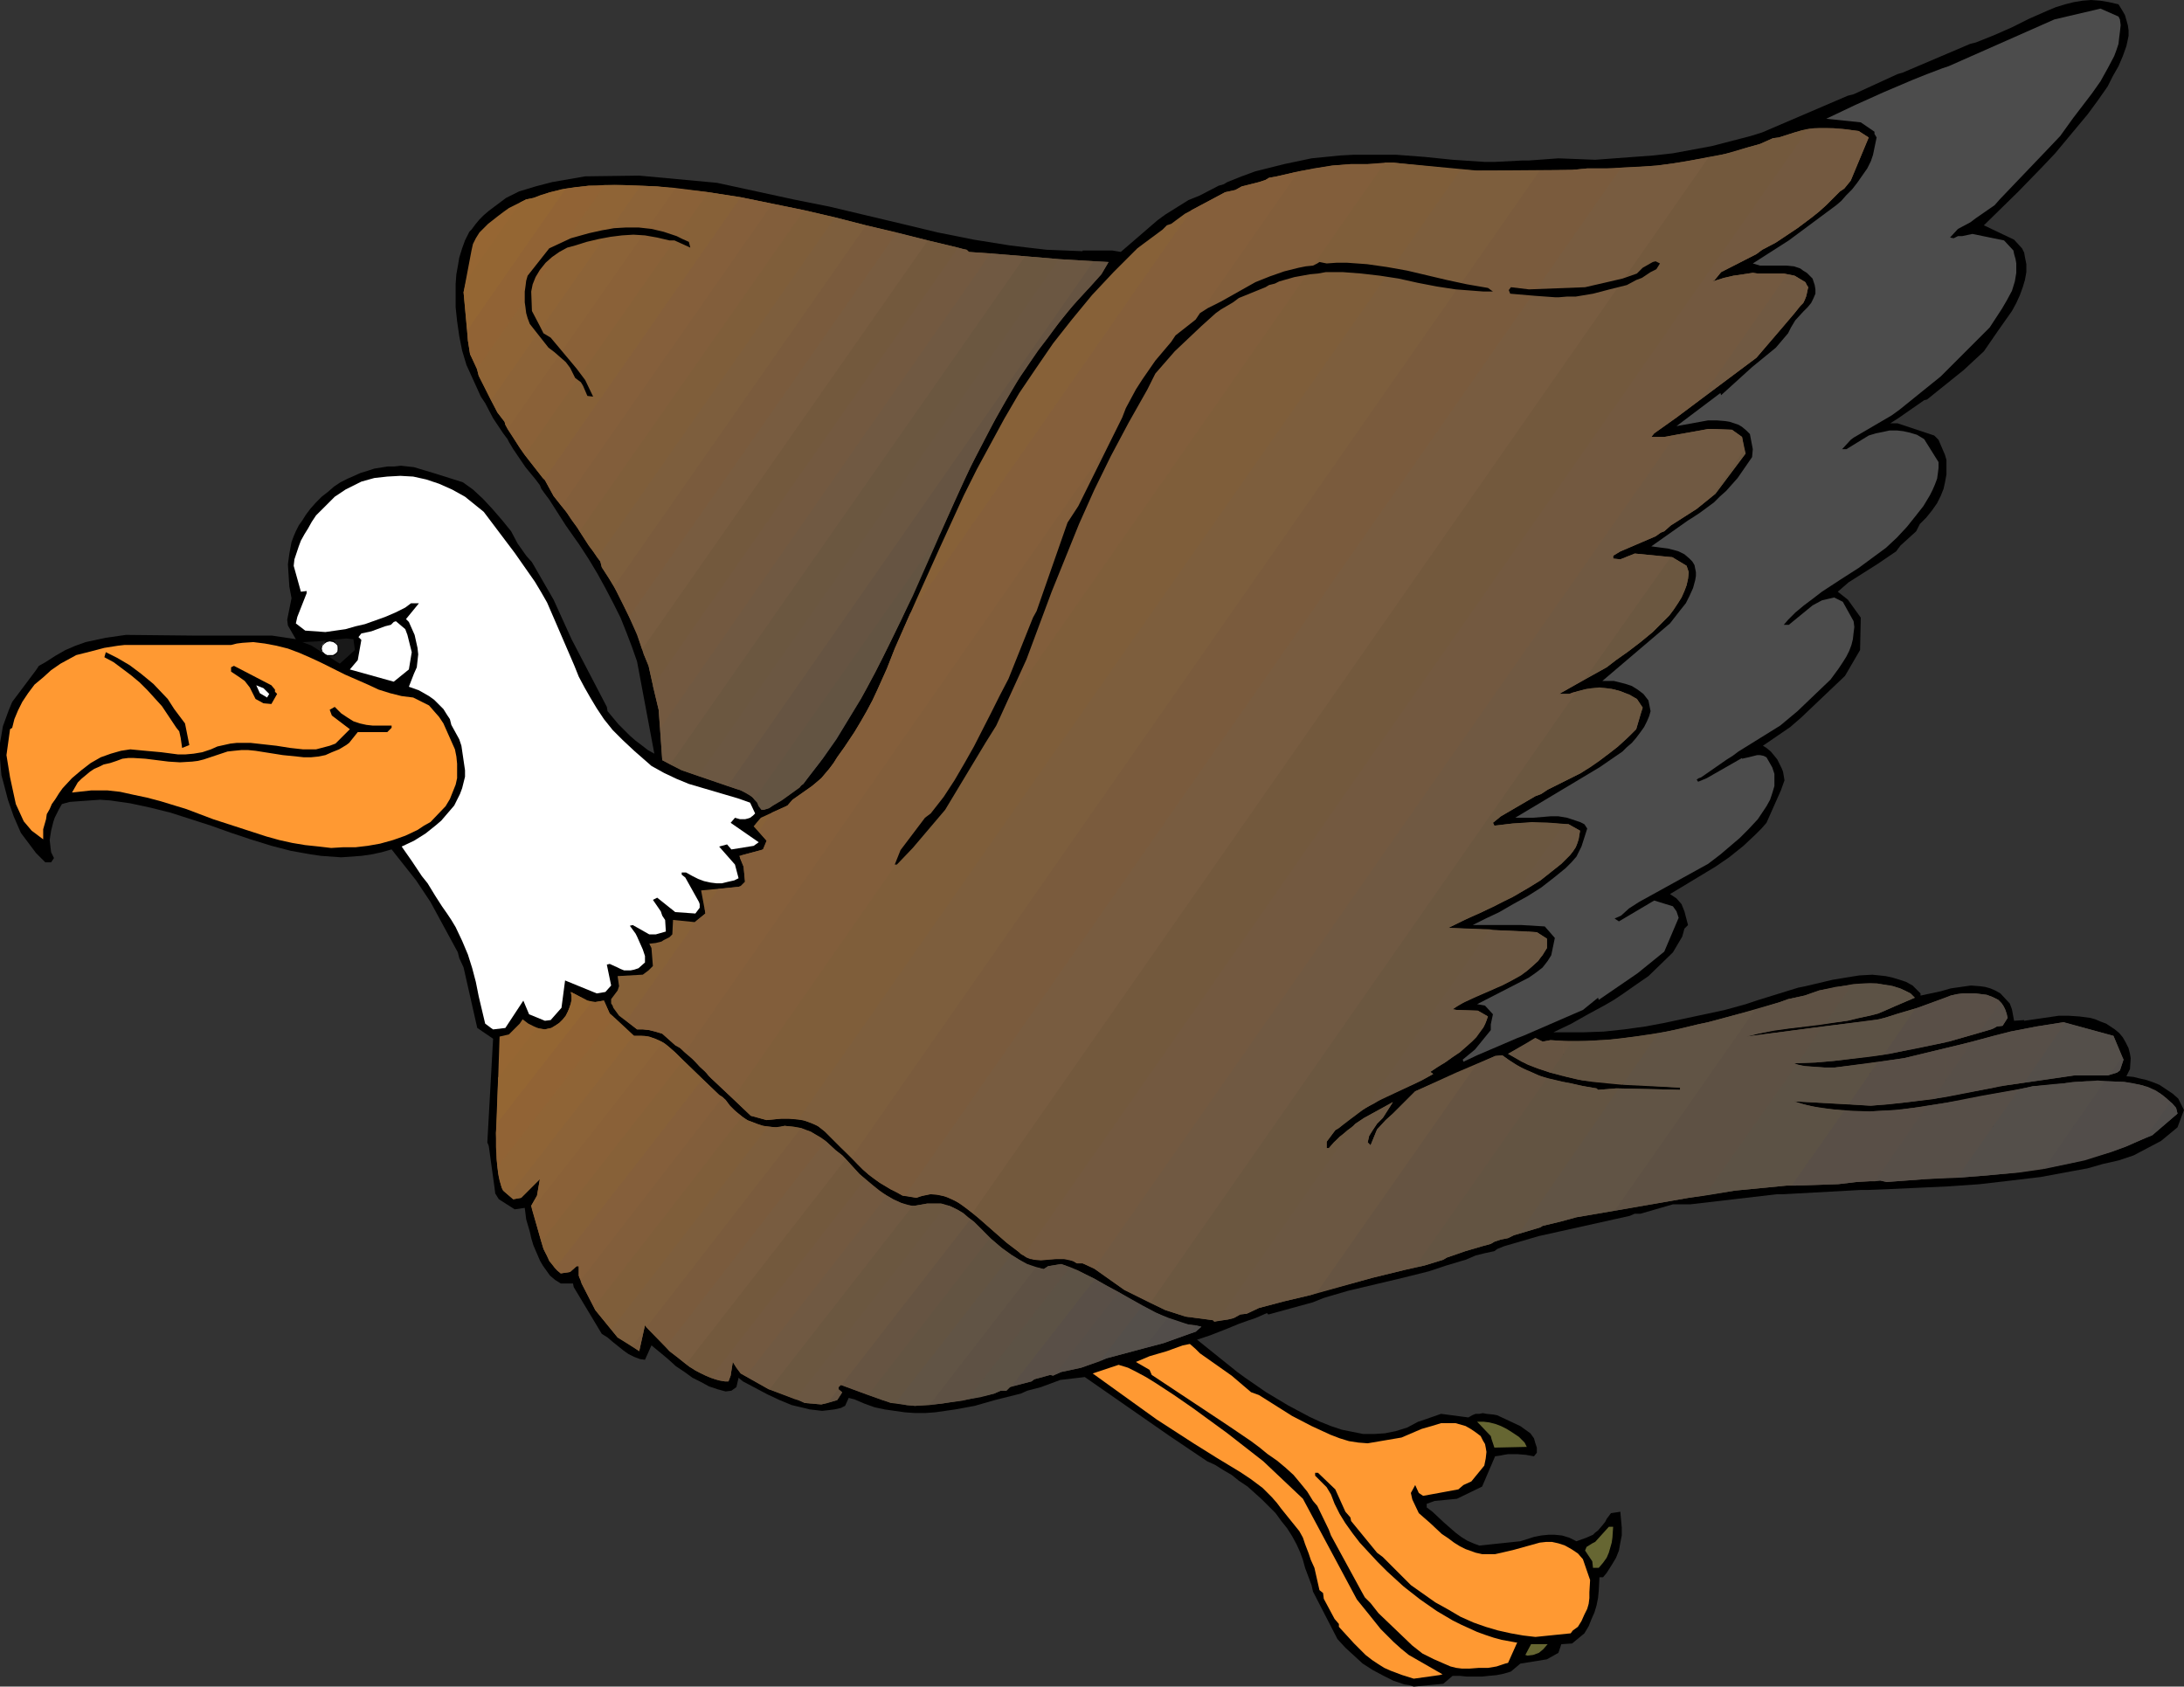
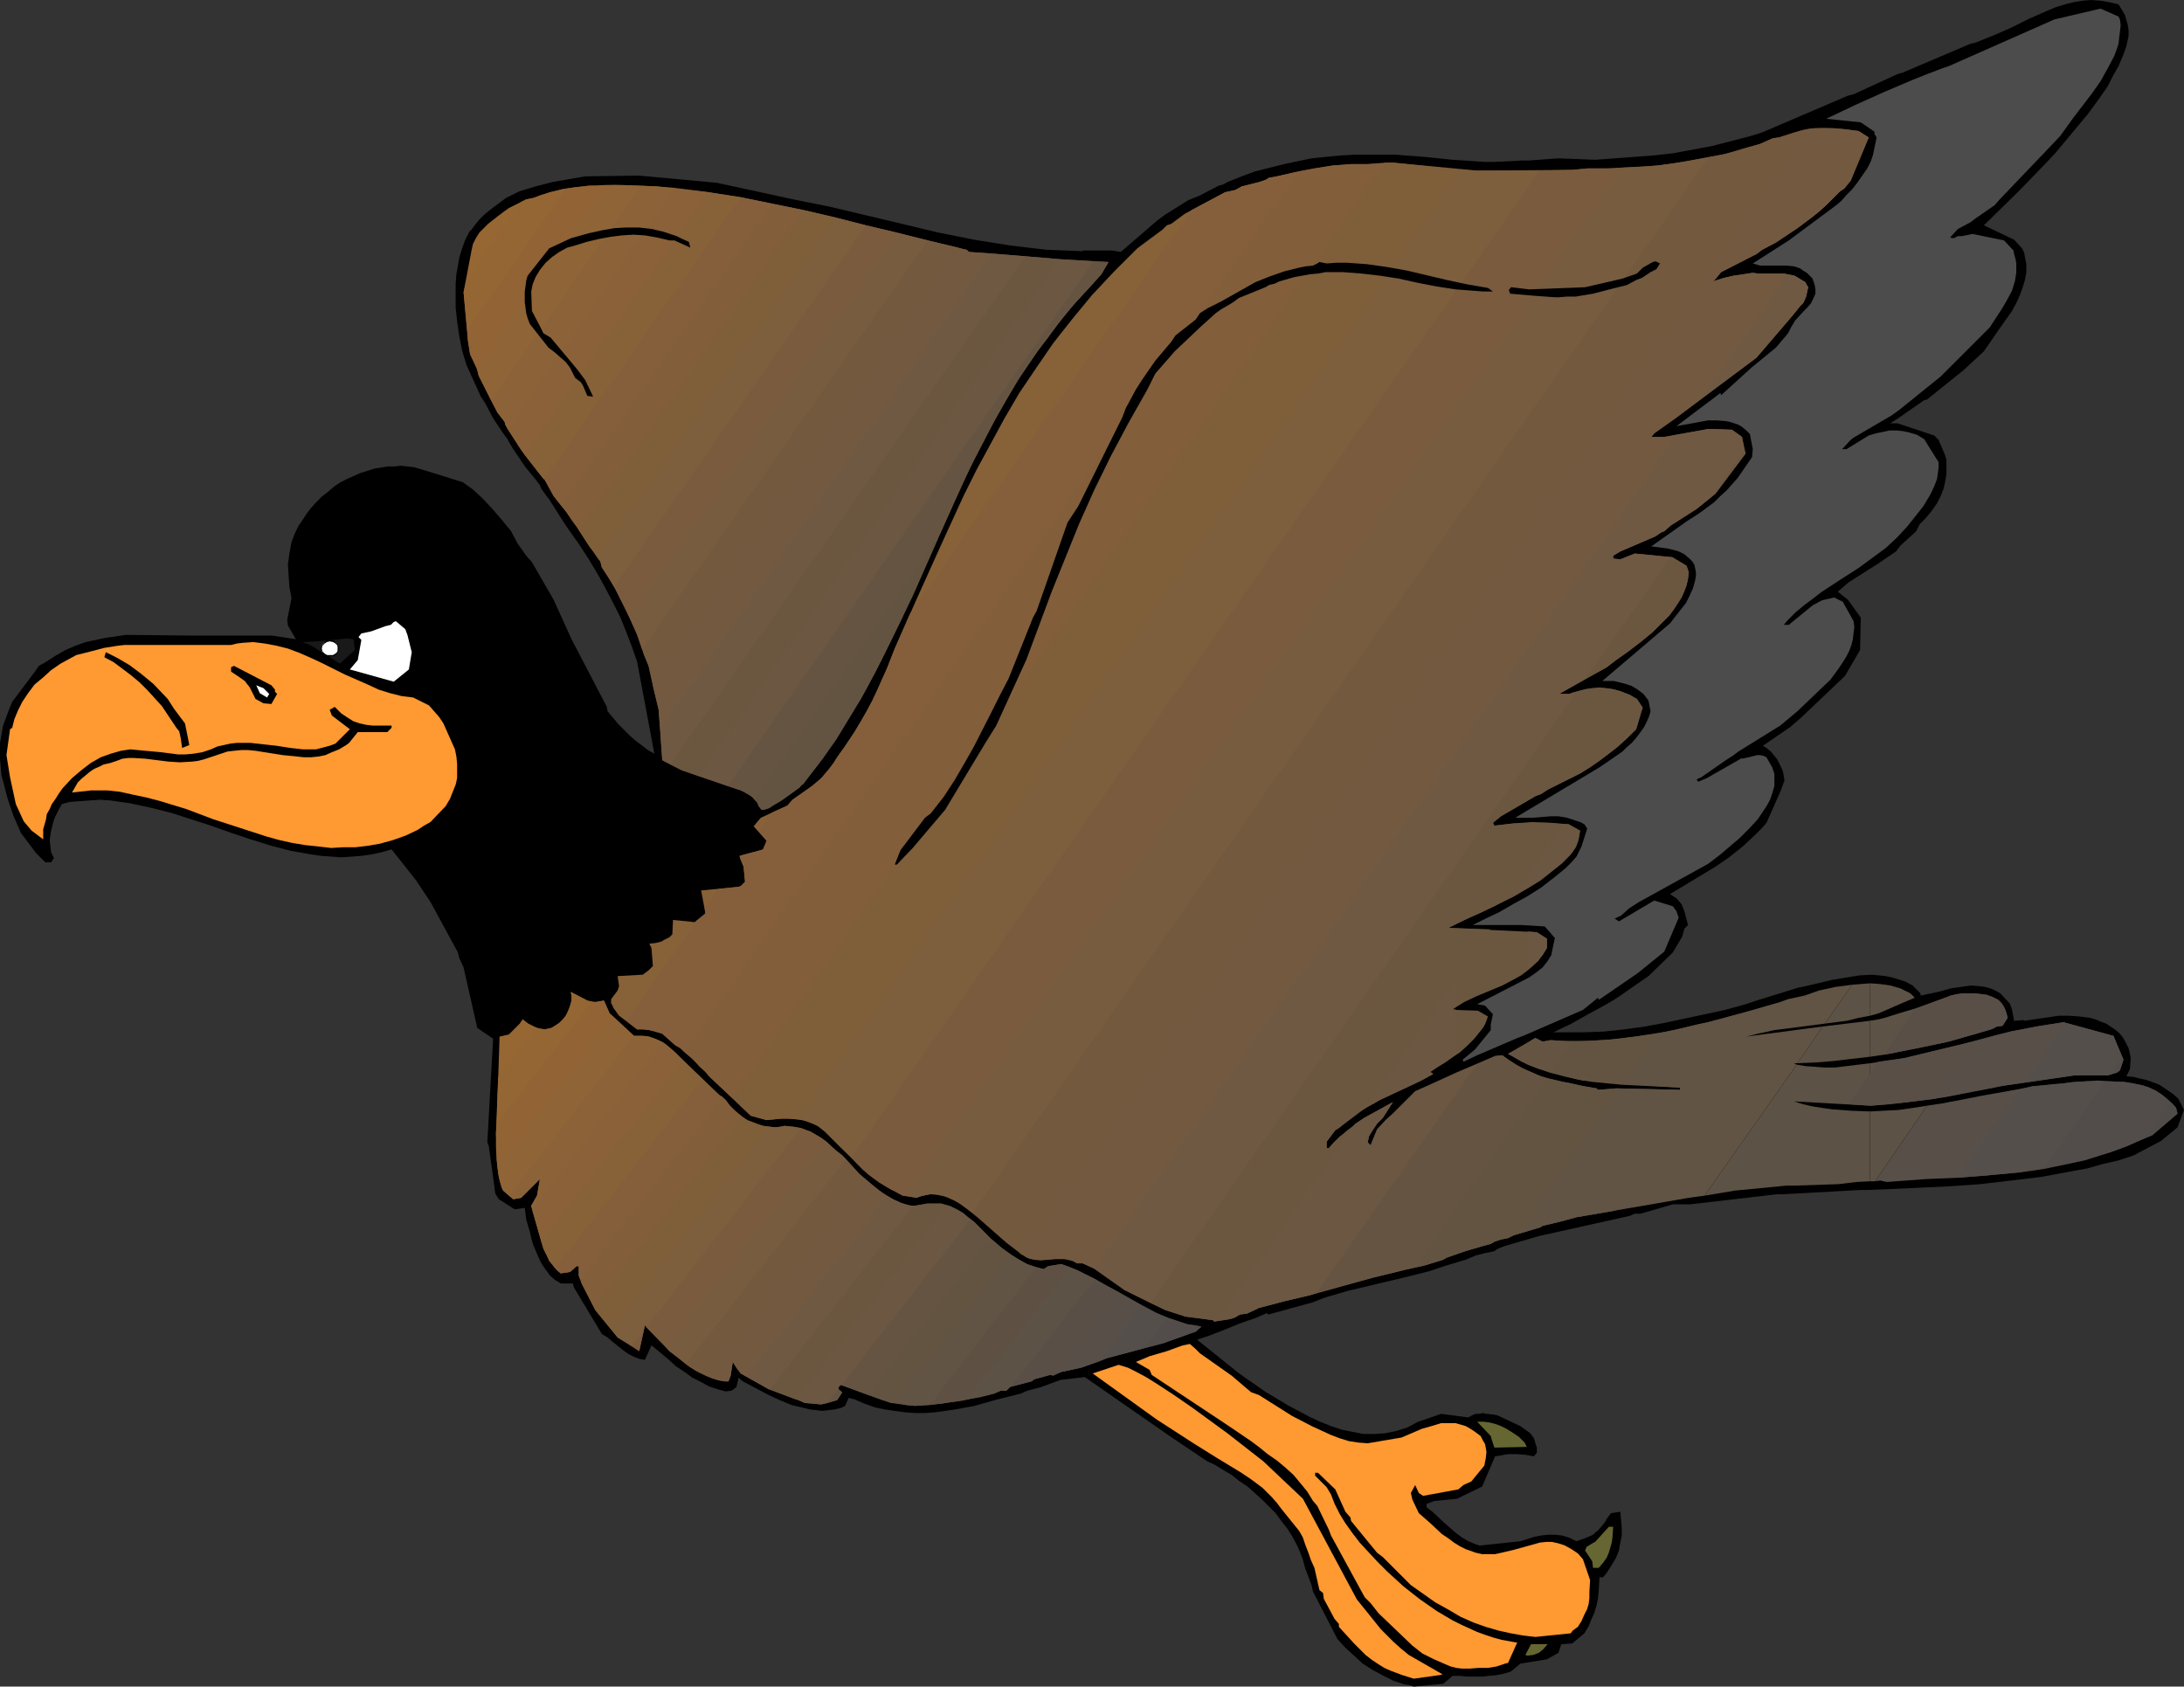
<svg xmlns="http://www.w3.org/2000/svg" xmlns:ns1="http://sodipodi.sourceforge.net/DTD/sodipodi-0.dtd" xmlns:ns2="http://www.inkscape.org/namespaces/inkscape" version="1.0" width="129.724mm" height="100.175mm" id="svg131" ns1:docname="Eagle 11.wmf">
  <rect width="100%" height="100%" fill="#333333" stroke="none" />
  <ns1:namedview id="namedview131" pagecolor="#ffffff" bordercolor="#000000" borderopacity="0.25" ns2:showpageshadow="2" ns2:pageopacity="0.0" ns2:pagecheckerboard="0" ns2:deskcolor="#d1d1d1" ns2:document-units="mm" />
  <defs id="defs1">
    <pattern id="WMFhbasepattern" patternUnits="userSpaceOnUse" width="6" height="6" x="0" y="0" />
  </defs>
  <path style="fill:#000000;fill-opacity:1;fill-rule:evenodd;stroke:none" d="m 317.382,378.614 -0.97,-0.323 -1.131,-0.162 -2.424,-0.808 -2.262,-1.131 -2.424,-1.293 -2.262,-1.454 -1.939,-1.778 -1.939,-1.778 -1.778,-1.939 -5.494,-10.665 -0.323,-1.454 -1.454,-3.878 -0.485,-1.778 -0.646,-1.778 -0.808,-1.778 -0.97,-1.778 -1.131,-1.778 -1.293,-1.616 -1.293,-1.778 -1.454,-1.454 -1.616,-1.616 -1.616,-1.454 -1.616,-1.454 -1.939,-1.293 -1.616,-1.293 -1.939,-1.131 -1.778,-1.131 -1.778,-0.808 -8.403,-5.656 -19.069,-13.251 -5.494,0.646 -4.363,1.616 -3.07,0.808 -1.454,0.646 -1.293,0.323 -4.525,1.131 -4.525,1.293 -4.363,0.808 -4.525,0.646 -2.262,0.162 h -2.262 l -2.262,-0.162 -2.262,-0.323 -2.262,-0.323 -2.262,-0.485 -2.262,-0.808 -2.262,-0.97 -1.293,-0.323 -0.808,1.778 -0.97,0.485 -1.454,0.323 -1.293,0.162 -1.454,0.162 -1.293,-0.162 -1.454,-0.162 -1.293,-0.323 -2.747,-0.646 -2.747,-1.131 -2.747,-1.293 -5.494,-2.909 -0.97,-0.808 -0.485,2.101 -1.131,0.808 -1.293,0.162 -1.778,-0.485 -1.939,-0.646 -1.778,-0.97 -1.939,-0.97 -1.778,-1.293 -1.939,-1.293 -1.778,-1.616 -1.939,-1.616 -1.778,-1.454 -1.454,3.232 -1.131,-0.162 -1.293,-0.485 -1.293,-0.646 -1.131,-0.808 -2.424,-1.939 -1.131,-0.97 -1.293,-0.808 -0.97,-1.616 -5.333,-8.888 -0.162,-0.808 h -2.747 l -1.293,-0.808 -1.131,-0.97 -0.808,-1.131 -0.808,-1.131 -0.646,-1.131 -0.485,-1.131 -0.97,-2.262 -0.485,-1.616 -0.323,-1.454 -0.808,-2.747 -0.323,-2.586 -2.262,0.323 -3.555,-2.262 -0.808,-1.293 -0.162,-1.293 -1.293,-9.372 -0.323,-0.808 1.293,-23.269 -3.555,-2.424 -3.07,-13.574 -0.97,-2.101 -0.323,-1.293 -6.141,-11.312 -3.232,-4.848 -5.494,-6.949 -2.262,0.646 -2.262,0.485 -2.262,0.323 -2.262,0.162 -2.262,0.162 -2.262,-0.162 -2.262,-0.162 -2.262,-0.323 -4.525,-0.808 -4.363,-1.131 -4.686,-1.454 -4.363,-1.454 -4.525,-1.616 -4.525,-1.454 -4.525,-1.454 -4.525,-1.131 -4.525,-0.97 -2.262,-0.323 -2.262,-0.323 -2.262,-0.162 -2.262,0.162 -2.262,0.162 -2.262,0.162 -1.778,0.485 -0.646,1.131 -0.485,0.97 -0.485,0.97 -0.323,0.97 -0.485,1.939 -0.323,2.101 0.323,2.747 0.646,1.293 -0.646,0.97 H 10.181 L 8.08,191.488 4.686,186.964 3.07,183.247 1.778,179.531 0.808,175.814 0.323,174.036 0.162,172.259 0,170.32 v -1.778 -1.778 l 0.323,-1.778 0.323,-1.939 0.646,-1.778 0.646,-1.778 0.808,-1.939 5.333,-7.11 0.646,-0.97 1.454,-0.808 2.262,-1.454 2.262,-1.293 2.262,-0.97 2.262,-0.808 2.262,-0.485 2.262,-0.485 4.525,-0.646 15.675,0.162 h 17.13 l 5.333,0.808 -1.778,-3.07 -0.162,-1.293 0.97,-4.848 -0.485,-2.586 -0.162,-2.424 -0.162,-2.586 0.323,-2.424 0.485,-2.586 0.485,-1.293 0.485,-1.131 0.646,-1.293 0.808,-1.131 0.808,-1.293 0.97,-1.293 1.293,-1.454 1.293,-1.293 1.454,-1.131 1.293,-1.131 1.454,-0.97 1.616,-0.808 1.454,-0.646 1.454,-0.646 1.616,-0.485 1.454,-0.485 3.07,-0.485 H 88.557 l 1.454,-0.162 1.454,0.162 1.454,0.162 4.848,1.454 6.141,1.939 1.131,0.808 1.131,0.808 2.262,2.101 2.101,2.262 2.101,2.424 2.101,2.585 1.454,2.747 1.939,2.747 1.293,1.454 4.848,8.403 4.04,8.888 7.918,15.19 0.162,0.97 2.424,2.909 2.586,2.585 1.293,1.131 1.293,0.97 1.454,1.131 1.454,0.808 -3.878,-20.684 -1.131,-3.232 -1.293,-3.393 -1.293,-3.232 -1.616,-3.232 -1.778,-3.393 -1.778,-3.232 -1.939,-3.232 -2.101,-3.232 -3.07,-4.363 -3.717,-5.817 -0.97,-1.293 -0.808,-1.131 -0.323,-0.808 -0.97,-1.293 -2.262,-2.747 -2.747,-4.04 -0.97,-1.616 -0.323,-0.646 -0.97,-1.293 -2.262,-3.393 -1.778,-3.393 -0.97,-1.454 -3.232,-7.11 -0.97,-3.232 -0.646,-3.232 -0.485,-3.393 -0.323,-3.07 v -1.616 -3.717 l 0.162,-2.101 0.323,-1.778 0.323,-1.939 0.646,-2.101 0.646,-1.778 0.97,-1.939 0.485,-0.485 0.97,-1.293 0.808,-0.97 0.97,-0.97 1.131,-0.97 1.939,-1.454 1.939,-1.454 2.909,-1.454 3.717,-1.131 3.717,-0.97 3.717,-0.646 3.717,-0.646 12.12,-0.162 17.453,1.616 17.13,3.717 8.08,1.616 16.322,3.878 8.08,1.939 8.08,1.616 4.04,0.646 4.04,0.646 4.04,0.485 4.202,0.485 4.04,0.162 4.04,0.162 v -0.162 h 6.626 l 1.939,0.323 8.242,-7.11 1.778,-1.293 5.171,-3.232 2.424,-0.97 4.363,-2.262 1.131,-0.323 0.808,-0.485 3.232,-1.293 3.07,-1.131 3.232,-0.808 3.232,-0.808 3.07,-0.646 3.07,-0.646 3.232,-0.323 3.232,-0.323 3.07,-0.162 h 3.232 6.141 l 6.464,0.485 6.302,0.646 7.272,0.485 h 2.101 l 6.302,-0.323 h 1.454 l 6.626,-0.485 8.242,0.323 8.726,-0.646 4.363,-0.323 4.363,-0.485 4.363,-0.808 4.363,-0.808 4.363,-1.131 4.363,-1.131 2.586,-0.808 19.23,-8.241 1.293,-0.323 9.858,-4.525 1.131,-0.323 15.19,-6.464 1.293,-0.323 4.04,-1.616 4.04,-1.778 3.878,-1.939 4.04,-1.778 1.939,-0.808 2.101,-0.646 1.939,-0.485 1.939,-0.323 L 469.447,0 l 2.101,0.162 1.939,0.323 2.101,0.485 0.808,1.293 0.646,1.131 0.323,1.131 0.323,1.131 0.162,1.131 v 1.293 l -0.485,2.262 -0.808,2.262 -0.97,2.262 -1.293,2.262 -1.131,2.262 -2.262,3.232 -2.262,3.07 -2.424,2.909 -2.424,2.909 -2.424,2.909 -2.747,2.909 -5.494,5.656 -7.757,7.595 6.787,3.232 1.778,1.939 0.485,0.97 0.162,0.97 0.323,1.616 v 1.778 l -0.323,1.778 -0.485,1.616 -0.646,1.778 -0.808,1.778 -0.97,1.778 -3.07,4.363 -3.232,4.686 -4.525,4.201 -8.242,6.625 -0.646,0.162 -5.818,4.04 -1.778,1.131 h 1.616 l 8.242,2.747 0.97,0.97 1.454,3.393 0.323,1.131 v 3.232 l -0.323,1.778 -0.323,1.454 -0.646,1.616 -0.808,1.616 -1.131,1.616 -1.293,1.616 -1.454,1.454 -0.808,1.616 -3.555,3.232 -0.97,1.293 -4.04,2.747 -6.626,4.201 -2.424,2.101 2.262,1.778 2.909,4.04 -0.162,7.272 -3.394,5.817 -9.858,9.372 -2.424,2.101 -6.141,4.201 0.808,0.485 0.97,0.808 0.808,0.97 0.646,0.808 0.485,0.97 0.485,0.97 0.323,0.808 0.323,1.939 -0.808,2.262 -3.232,7.272 -1.131,1.293 -1.293,1.293 -2.747,2.586 -3.232,2.586 -3.07,2.101 -10.181,6.141 1.454,0.97 1.131,1.293 0.646,1.616 0.808,3.07 -0.808,0.808 -0.485,1.778 -2.101,3.555 -5.494,5.333 -2.586,1.778 -3.232,2.262 -1.939,1.293 -1.939,1.131 -3.878,2.101 -3.717,2.101 -4.04,1.939 h 2.101 4.686 l 4.525,-0.162 4.525,-0.485 4.686,-0.646 4.363,-0.808 4.525,-0.97 9.05,-1.939 4.686,-1.293 2.909,-0.97 8.888,-2.747 1.616,-0.323 6.141,-1.454 2.909,-0.485 3.07,-0.485 2.909,-0.162 1.616,0.162 1.454,0.162 1.454,0.323 1.616,0.485 1.454,0.485 1.454,0.808 1.778,1.778 v 0.485 l 4.525,-0.97 2.262,-0.646 2.262,-0.323 2.262,-0.323 2.101,0.162 1.131,0.162 1.131,0.323 1.131,0.485 1.131,0.646 2.101,2.262 0.485,1.293 0.485,2.586 2.262,-0.162 v 0.162 l 7.757,-1.131 h 2.262 l 2.424,0.162 2.424,0.323 1.131,0.323 1.131,0.485 1.293,0.485 0.97,0.646 0.97,0.646 0.97,0.808 0.808,0.97 0.646,1.131 0.646,1.293 0.323,1.293 0.162,0.97 -0.162,2.424 -0.808,1.616 1.616,0.162 1.293,0.323 1.454,0.323 1.454,0.485 1.616,0.646 1.454,0.97 1.454,0.97 1.293,1.131 v 0 l 1.293,2.586 -1.454,3.878 -3.717,3.07 -6.141,3.232 -3.394,1.131 -3.555,0.808 -3.394,0.97 -3.555,0.646 -6.949,1.293 -6.787,0.808 -6.949,0.808 -6.949,0.485 -13.898,0.646 -4.202,0.162 h -1.616 l -17.614,0.97 h -1.293 l -19.392,2.262 h -1.293 -2.586 l -7.272,2.101 h -1.293 l -1.131,0.485 -20.362,4.525 -7.757,2.262 -1.616,0.646 -0.646,0.485 -2.262,0.485 -1.939,0.485 -2.262,0.97 -1.131,0.323 -3.232,0.97 -3.878,1.293 -5.818,1.454 -12.282,2.909 -3.878,1.131 -1.616,0.485 -2.424,0.97 -10.019,2.747 -0.323,-0.323 -2.586,1.131 -1.454,0.485 -2.262,0.808 -2.747,1.131 -3.717,1.454 -2.909,0.97 9.05,7.272 1.778,1.293 4.686,3.232 4.848,2.909 2.424,1.293 2.424,1.293 2.424,1.131 2.424,0.97 2.424,0.808 2.424,0.485 2.424,0.485 h 2.424 l 2.424,-0.162 2.424,-0.485 2.586,-0.808 2.424,-1.293 1.454,-0.485 3.717,-1.293 6.141,0.808 0.808,-0.485 0.808,-0.323 h 0.808 l 0.808,-0.162 0.808,0.162 1.616,0.162 0.808,0.162 5.171,2.424 2.262,1.616 0.808,1.131 0.323,1.131 0.323,0.97 v 1.131 l -0.646,0.808 -1.778,-0.323 -1.939,-0.162 h -2.101 l -0.97,0.162 -0.808,0.162 -1.131,0.162 -2.909,6.787 -5.656,2.747 -5.01,0.485 -1.778,0.646 v 0.808 l 1.293,0.97 2.586,2.424 2.586,2.262 1.293,0.97 1.293,0.808 1.454,0.646 1.293,0.485 9.211,-0.97 3.07,-0.97 1.616,-0.323 1.616,-0.162 h 1.454 l 1.616,0.162 1.616,0.485 1.616,0.808 2.262,-0.808 1.454,-0.646 0.485,-0.485 0.646,-0.485 0.97,-1.131 0.646,-0.808 0.323,-0.646 0.97,-1.293 2.101,-0.323 0.162,1.778 0.162,1.778 v 1.778 l -0.323,1.616 -0.323,1.778 -0.646,1.616 -0.97,1.616 -1.131,1.778 -0.808,0.97 h -0.808 l -0.162,3.07 -0.162,1.616 -0.323,1.616 -0.485,1.616 -0.646,1.454 -0.646,1.616 -0.97,1.616 -2.747,2.262 -2.424,0.162 -0.646,1.939 -2.586,1.454 -5.979,0.97 -2.101,1.778 -1.616,0.485 -1.616,0.323 -1.778,0.162 -1.454,0.162 h -3.394 l -1.616,-0.162 h -1.616 l -2.101,1.778 z" id="path1" />
  <path style="fill:#ff9932;fill-opacity:1;fill-rule:evenodd;stroke:none" d="m 317.382,376.836 -2.586,-0.808 -2.586,-0.97 -1.454,-0.646 -1.293,-0.808 -1.454,-0.97 -1.454,-1.131 -2.586,-2.586 -3.394,-3.717 v -0.646 l -0.97,-1.131 -2.424,-4.525 -0.162,-1.293 -0.808,-0.646 -1.131,-5.009 -0.808,-1.778 -0.485,-1.454 -0.808,-2.101 -0.485,-1.454 -0.808,-1.454 -4.04,-5.009 -0.97,-1.293 -1.131,-1.293 -2.101,-2.101 -2.586,-1.939 -2.424,-1.616 -5.333,-3.232 -2.586,-1.616 -2.586,-1.616 v 0 l -8.242,-5.333 -14.382,-10.342 5.818,-1.939 2.101,0.646 1.939,0.97 2.101,1.131 2.101,1.293 4.202,2.747 2.101,1.454 2.101,1.454 7.757,5.656 8.08,6.302 8.888,8.403 12.12,22.623 2.747,3.393 2.586,3.232 1.454,1.454 1.454,1.454 1.616,1.454 1.778,1.454 7.595,4.363 -0.646,0.162 z" id="path2" />
  <path style="fill:#ff9932;fill-opacity:1;fill-rule:evenodd;stroke:none" d="m 329.34,374.574 h -1.131 l -1.293,-0.162 -1.293,-0.323 -1.131,-0.485 -2.586,-1.131 -1.293,-0.646 -1.293,-0.646 -2.262,-1.778 -7.595,-7.272 -1.778,-2.262 -1.293,-1.293 -0.808,-1.454 -6.787,-12.443 -0.485,-1.293 -2.586,-5.333 -0.97,-1.131 -1.293,-2.101 -1.454,-1.778 -1.616,-1.939 -1.778,-1.616 -1.939,-1.616 -2.101,-1.454 -1.778,-1.454 -1.939,-1.454 -4.525,-3.07 -3.394,-2.262 -14.382,-9.534 -0.485,-1.131 -3.07,-1.778 3.07,-1.293 3.878,-1.131 3.555,-1.293 1.616,-0.323 1.293,1.131 0.97,0.97 7.11,5.009 4.363,3.717 1.778,0.646 7.434,4.686 4.363,2.262 2.101,0.97 2.101,0.97 2.101,0.808 2.101,0.646 2.101,0.323 2.101,0.162 v 0 l 7.595,-1.293 2.262,-0.97 2.262,-0.97 2.262,-0.646 2.101,-0.646 h 1.131 0.97 1.131 l 1.131,0.323 1.131,0.323 1.131,0.646 0.97,0.646 1.293,0.97 0.485,0.97 0.485,0.808 0.162,0.808 0.162,0.97 -0.162,1.454 -0.323,1.616 -2.909,3.555 -1.778,0.808 -1.131,0.97 -4.363,0.808 -3.555,0.646 -0.97,-0.646 -0.808,-1.778 -0.97,1.778 0.323,1.454 1.454,3.07 1.293,1.131 1.293,1.131 2.586,2.424 1.454,0.97 1.293,0.97 1.293,0.808 1.293,0.646 2.262,0.808 1.454,0.323 h 1.454 1.454 l 1.454,-0.323 2.747,-0.646 2.909,-0.808 2.909,-0.808 1.454,-0.162 h 1.293 l 1.454,0.323 1.454,0.485 1.454,0.808 1.454,0.97 1.131,1.293 1.616,4.686 -0.162,2.747 v 1.293 l -0.162,1.293 -0.323,1.131 -0.646,1.293 -0.646,1.454 -0.808,1.293 -1.131,0.808 -0.485,0.646 -7.918,0.808 -2.747,-0.323 -2.747,-0.485 -2.909,-0.646 -2.747,-0.808 -2.747,-0.97 -2.909,-1.293 -2.747,-1.616 -2.909,-1.616 -5.494,-3.878 -6.302,-6.302 -1.293,-0.97 -5.818,-7.11 -0.162,-0.808 -1.131,-1.293 -2.262,-5.009 -3.878,-3.717 h -0.646 v 0.646 l 2.586,2.586 0.97,1.616 0.808,2.101 1.131,2.262 1.293,2.101 1.616,2.262 1.616,2.101 1.939,2.101 2.101,2.262 2.101,2.101 3.717,3.393 3.717,2.909 3.717,2.586 3.555,2.101 1.939,0.97 1.778,0.808 1.778,0.808 1.778,0.646 1.939,0.646 1.778,0.485 1.778,0.323 1.778,0.323 v -0.162 l -2.101,4.686 -0.646,0.162 -1.939,0.646 -1.939,0.323 h -2.101 l -2.101,0.162 z" id="path3" />
  <path style="fill:#666632;fill-opacity:1;fill-rule:evenodd;stroke:none" d="m 342.43,371.504 1.293,-2.424 h 3.717 l -0.97,1.131 -0.97,0.808 -1.293,0.485 -1.293,0.162 z" id="path4" />
  <path style="fill:#666632;fill-opacity:1;fill-rule:evenodd;stroke:none" d="m 357.62,351.951 -0.162,-1.454 -1.293,-1.939 -0.323,-0.485 0.323,-0.808 1.293,-0.808 0.646,-0.323 3.07,-3.393 h 0.97 l -0.162,2.424 -0.162,1.131 -0.323,1.131 -0.323,1.131 -0.485,1.131 -0.808,1.131 -0.97,1.131 z" id="path5" />
  <path style="fill:#666632;fill-opacity:1;fill-rule:evenodd;stroke:none" d="m 335.481,324.965 -0.646,-1.939 -0.162,-0.646 -3.07,-3.232 h 1.454 l 1.293,0.162 1.293,0.323 1.293,0.485 1.293,0.646 1.293,0.808 1.454,0.97 1.293,1.293 0.485,0.97 z" id="path6" />
  <path style="fill:#966633;fill-opacity:1;fill-rule:evenodd;stroke:none" d="m 111.504,252.248 0.646,-19.553 2.101,-0.485 2.424,-2.424 0.646,-0.97 1.293,0.97 1.293,0.646 1.131,0.485 1.293,0.162 1.454,-0.323 0.808,-0.485 v 0 l 0.97,-0.646 0.808,-0.808 0.646,-0.808 0.485,-0.97 0.323,-0.808 0.323,-0.97 0.162,-0.808 v -0.808 l -0.162,-0.97 3.717,1.939 0.97,0.323 z" id="path7" />
  <path style="fill:#946633;fill-opacity:1;fill-rule:evenodd;stroke:none" d="m 111.665,261.943 -0.162,-1.939 v -1.939 l -0.162,-3.717 0.485,-12.443 8.726,-11.15 0.808,0.162 0.97,0.162 1.454,-0.323 0.808,-0.485 v 0 l 0.97,-0.646 0.808,-0.808 0.646,-0.808 0.485,-0.97 0.323,-0.808 0.323,-0.97 0.162,-0.808 v -0.808 l -0.162,-0.97 3.717,1.939 1.778,0.323 1.939,-0.323 1.293,2.909 0.97,0.808 z" id="path8" />
  <path style="fill:#916335;fill-opacity:1;fill-rule:evenodd;stroke:none" d="m 114.251,268.407 -1.293,-1.131 -0.323,-0.646 -0.485,-1.616 -0.323,-1.616 -0.323,-2.909 -0.162,-3.07 v -3.07 l 0.162,-2.101 21.331,-27.309 h 0.808 l 1.939,-0.323 1.293,2.909 5.333,5.009 z" id="path9" />
  <path style="fill:#8f6436;fill-opacity:1;fill-rule:evenodd;stroke:none" d="m 119.422,271.477 -0.162,-0.808 1.293,-2.262 0.646,-3.717 -4.202,4.201 -1.778,0.323 -2.262,-1.939 -0.323,-0.646 -0.646,-2.424 -0.323,-2.262 26.179,-33.611 4.525,4.201 h 1.616 l 1.454,0.162 1.616,0.485 1.778,0.808 z" id="path10" />
  <path style="fill:#8c6338;fill-opacity:1;fill-rule:evenodd;stroke:none" d="m 121.523,278.749 -2.262,-8.08 1.293,-2.262 0.646,-3.717 -4.202,4.201 -1.778,0.323 -0.97,-0.808 27.957,-35.874 h 0.162 1.131 1.131 l 1.131,0.162 1.293,0.485 1.131,0.485 1.131,0.646 1.131,0.97 1.131,0.97 1.778,1.778 z" id="path11" />
  <path style="fill:#8a6138;fill-opacity:1;fill-rule:evenodd;stroke:none" d="m 124.593,284.728 -0.808,-1.131 -0.646,-1.131 -0.646,-1.131 -0.485,-0.97 -0.485,-1.616 -2.101,-7.272 29.411,-37.49 1.293,0.97 1.454,1.293 6.141,5.979 z" id="path12" />
  <path style="fill:#876138;fill-opacity:1;fill-rule:evenodd;stroke:none" d="m 130.411,287.313 -0.323,-0.485 -0.162,-0.485 v -2.101 h -0.485 l -1.454,1.293 -2.101,0.323 -0.808,-0.646 -0.646,-0.808 -1.131,-1.293 -0.646,-1.454 -0.646,-1.293 -0.485,-1.616 31.835,-40.722 8.08,7.756 0.808,0.485 z" id="path13" />
  <path style="fill:#855f3b;fill-opacity:1;fill-rule:evenodd;stroke:none" d="m 133.32,293.454 -2.747,-5.333 -0.485,-1.293 -0.162,-0.485 v -2.101 h -0.485 l -1.454,1.293 -2.101,0.323 -1.293,-1.131 33.128,-42.499 3.717,3.555 1.454,1.131 0.97,1.293 1.293,1.293 1.454,1.131 z" id="path14" />
  <path style="fill:#825e3b;fill-opacity:1;fill-rule:evenodd;stroke:none" d="m 137.198,298.463 -3.555,-4.363 -3.07,-5.979 -0.162,-0.808 31.835,-41.045 0.646,0.646 0.97,1.293 0.97,0.97 1.131,0.97 0.97,0.808 1.131,0.646 2.262,0.808 0.97,0.323 1.131,0.162 z" id="path15" />
  <path style="fill:#7f5e3a;fill-opacity:1;fill-rule:evenodd;stroke:none" d="m 145.117,297.979 -0.323,-0.485 -0.323,1.454 -2.586,3.232 -3.232,-1.939 -5.01,-6.141 -0.323,-0.646 33.29,-42.822 1.131,0.808 1.293,0.485 1.131,0.485 1.131,0.323 1.293,0.162 1.131,0.162 h 1.293 l 1.131,-0.323 1.939,0.162 0.808,0.162 0.97,0.162 z" id="path16" />
  <path style="fill:#7d5e3d;fill-opacity:1;fill-rule:evenodd;stroke:none" d="m 149.48,302.342 -3.878,-3.878 -0.808,-0.97 -1.293,5.817 -4.848,-3.07 -1.454,-1.778 35.229,-45.569 1.778,0.162 1.939,-0.323 1.131,0.162 1.293,0.162 1.131,0.162 1.131,0.485 1.131,0.323 1.131,0.646 1.131,0.646 1.131,0.808 z" id="path17" />
  <path style="fill:#7a5b3d;fill-opacity:1;fill-rule:evenodd;stroke:none" d="m 154.005,306.22 -1.778,-1.454 -1.939,-1.454 -4.686,-4.848 -0.485,-0.485 34.744,-44.761 2.101,0.808 1.778,1.131 1.939,1.293 1.939,1.778 1.454,1.131 0.808,0.808 z" id="path18" />
  <path style="fill:#7a5b3d;fill-opacity:1;fill-rule:evenodd;stroke:none" d="m 144.47,298.948 -0.97,4.363 -1.616,-1.131 z" id="path19" />
  <path style="fill:#785c40;fill-opacity:1;fill-rule:evenodd;stroke:none" d="m 159.499,309.29 -2.424,-1.131 -2.262,-1.293 -2.262,-1.778 -2.262,-1.778 -0.808,-0.97 35.875,-46.216 2.262,2.101 1.454,1.131 3.878,4.201 1.293,1.131 z" id="path20" />
  <path style="fill:#73593d;fill-opacity:1;fill-rule:evenodd;stroke:none" d="m 167.417,308.967 -1.131,-0.646 -0.97,-1.293 -0.808,-1.293 -0.485,3.07 -0.485,1.293 h -0.808 l -1.131,-0.162 -1.131,-0.323 -2.101,-0.808 -2.262,-1.131 -2.101,-1.454 35.875,-46.054 3.07,3.393 2.909,2.424 1.616,1.293 1.616,1.131 z" id="path21" />
  <path style="fill:#735940;fill-opacity:1;fill-rule:evenodd;stroke:none" d="m 172.75,311.876 h -0.162 l -6.302,-3.555 -0.97,-1.293 -0.808,-1.293 -0.485,3.07 -0.485,1.293 h -0.808 l -1.616,-0.323 -1.616,-0.485 34.744,-44.6 2.424,2.101 1.293,0.97 1.454,0.808 1.293,0.808 1.454,0.646 1.293,0.485 1.454,0.162 z" id="path22" />
  <path style="fill:#705942;fill-opacity:1;fill-rule:evenodd;stroke:none" d="m 178.568,314.138 -5.979,-2.262 -5.171,-2.909 31.674,-40.56 1.454,0.808 1.778,0.808 1.616,0.485 0.646,0.162 h 0.808 l 2.747,-0.485 h 2.101 1.131 l 1.131,0.323 z" id="path23" />
  <path style="fill:#6b5740;fill-opacity:1;fill-rule:evenodd;stroke:none" d="m 188.91,310.906 h -0.162 l -0.485,0.485 v 0.323 l -2.424,3.232 -1.454,0.323 -3.717,-0.323 -1.454,-0.646 -6.464,-2.424 32.158,-41.206 h 0.485 l 2.747,-0.485 h 2.101 0.97 l 0.97,0.323 0.97,0.162 0.97,0.485 0.97,0.485 0.97,0.646 1.778,1.454 z" id="path24" />
  <path style="fill:#6b5742;fill-opacity:1;fill-rule:evenodd;stroke:none" d="m 194.889,313.168 -6.141,-2.262 -0.485,0.485 v 0.485 l 0.808,0.646 -1.131,1.778 -3.555,0.97 -3.717,-0.323 -1.454,-0.646 -0.646,-0.162 33.936,-43.63 1.293,0.485 1.293,0.646 1.131,0.646 1.131,0.97 1.293,0.97 1.131,1.131 2.424,2.585 z" id="path25" />
  <path style="fill:#665442;fill-opacity:1;fill-rule:evenodd;stroke:none" d="m 188.91,312.522 v 0.323 l 0.162,-0.323 z" id="path26" />
  <path style="fill:#665442;fill-opacity:1;fill-rule:evenodd;stroke:none" d="m 188.91,310.906 v 0 l 9.211,3.393 1.939,0.646 h 0.97 l 26.018,-33.288 -2.262,-1.616 -2.101,-1.778 -2.424,-2.424 -2.424,-2.101 z" id="path27" />
-   <path style="fill:#665442;fill-opacity:1;fill-rule:evenodd;stroke:none" d="m 188.91,310.906 v 0 z" id="path28" />
  <path style="fill:#665442;fill-opacity:1;fill-rule:evenodd;stroke:none" d="m 188.91,312.845 v -0.323 l -0.646,-0.646 v -0.162 l -2.424,3.232 2.101,-0.646 z" id="path29" />
  <path style="fill:#635442;fill-opacity:1;fill-rule:evenodd;stroke:none" d="m 203.616,315.431 -3.555,-0.485 -1.939,-0.646 -3.232,-1.131 27.31,-35.227 0.485,0.323 2.424,2.101 1.293,0.97 1.293,0.808 2.424,1.454 1.131,0.485 1.293,0.485 -23.917,30.864 -3.232,0.162 z" id="path30" />
  <path style="fill:#615445;fill-opacity:1;fill-rule:evenodd;stroke:none" d="m 201.03,314.946 2.586,0.485 1.778,0.162 5.979,-0.485 2.909,-0.485 2.909,-0.485 22.947,-29.572 -0.97,-0.485 -0.97,-0.323 -2.909,0.485 -0.97,0.646 -1.778,-0.485 -1.939,-0.646 -1.778,-0.97 -1.778,-1.131 z" id="path31" />
  <path style="fill:#5e5144;fill-opacity:1;fill-rule:evenodd;stroke:none" d="m 232.542,284.566 1.778,0.323 0.97,-0.646 2.909,-0.485 1.939,0.646 1.939,0.808 3.717,1.939 -18.746,24.077 -0.323,0.162 -0.808,0.808 h -1.293 l -1.454,0.646 -3.717,0.808 -3.555,0.808 -3.717,0.485 -3.555,0.485 z" id="path32" />
  <path style="fill:#5c5245;fill-opacity:1;fill-rule:evenodd;stroke:none" d="m 251.126,290.061 -2.747,-1.454 -2.747,-1.616 -2.747,-1.293 -2.747,-1.131 -22.947,29.572 2.909,-0.485 3.07,-0.808 1.454,-0.646 h 1.293 l 0.808,-0.808 4.848,-1.293 0.646,-0.485 3.555,-0.97 0.646,0.162 0.323,-0.162 z" id="path33" />
  <path style="fill:#594f47;fill-opacity:1;fill-rule:evenodd;stroke:none" d="m 256.459,293.131 -2.586,-1.454 -2.747,-1.616 -5.333,-2.909 -18.746,24.077 4.525,-1.131 0.646,-0.485 3.555,-0.97 0.646,0.162 1.778,-0.808 4.525,-0.97 4.202,-1.454 z" id="path34" />
  <path style="fill:#574f48;fill-opacity:1;fill-rule:evenodd;stroke:none" d="m 262.115,295.878 -2.747,-1.293 -2.747,-1.454 -5.494,-3.07 -14.382,18.583 1.454,-0.646 4.525,-0.97 5.656,-2.101 8.403,-2.262 z" id="path35" />
  <path style="fill:#544f4a;fill-opacity:1;fill-rule:evenodd;stroke:none" d="m 268.417,297.494 -1.616,-0.162 -1.454,-0.485 -2.909,-0.97 -2.909,-1.131 -3.07,-1.616 -9.534,12.443 1.454,-0.646 12.766,-3.393 5.818,-2.101 z" id="path36" />
  <path style="fill:#524d4a;fill-opacity:1;fill-rule:evenodd;stroke:none" d="m 262.115,295.878 1.939,0.646 1.778,0.646 1.939,0.323 1.939,0.323 -1.293,1.131 -7.272,2.586 -4.363,1.131 z" id="path37" />
  <path style="fill:#4f4c4a;fill-opacity:1;fill-rule:evenodd;stroke:none" d="m 268.417,297.494 0.646,0.162 0.646,0.162 -1.293,1.131 -1.454,0.485 z" id="path38" />
  <path style="fill:#876138;fill-opacity:1;fill-rule:evenodd;stroke:none" d="m 153.681,236.25 -0.97,-0.97 -1.131,-0.646 -2.909,-2.586 -1.616,-0.485 -1.293,-0.323 -1.454,-0.162 h -1.293 l -4.04,-3.07 -1.293,-1.778 -0.162,-0.485 -0.323,-0.485 v -0.97 l 1.454,-1.939 0.323,-0.97 -0.323,-2.262 5.656,-0.323 1.293,-0.97 0.97,-0.97 -0.323,-4.04 -0.485,-0.97 1.454,-0.162 1.293,-0.323 0.485,-0.323 0.646,-0.323 0.646,-0.323 0.646,-0.646 0.162,-3.232 4.848,0.485 2.424,-1.939 -0.97,-5.171 8.403,-0.808 0.485,-0.162 0.97,-0.97 -0.323,-3.393 -0.97,-2.424 4.848,-1.293 0.485,-0.162 0.808,-1.939 -2.909,-3.232 0.646,-0.808 0.97,-1.131 5.656,-2.586 0.323,-0.162 1.131,-1.293 4.363,-3.07 0.97,-0.808 1.131,-0.97 1.778,-2.101 0.97,-1.293 0.808,-1.293 0.808,-1.131 0.808,-1.131 2.262,-3.393 1.454,-2.424 1.293,-2.262 1.293,-2.424 1.131,-2.424 2.101,-4.686 1.778,-4.525 5.01,-11.312 5.171,-11.473 5.333,-11.635 2.909,-5.817 3.07,-5.656 3.07,-5.656 3.394,-5.817 3.717,-5.494 3.878,-5.656 4.202,-5.333 2.262,-2.747 2.262,-2.747 2.424,-2.585 2.424,-2.585 2.747,-2.747 2.586,-2.585 1.293,-0.97 4.363,-3.232 0.97,-0.97 0.97,-0.323 3.07,-2.262 9.05,-4.848 2.262,-0.485 1.454,-0.808 3.878,-0.97 1.454,-0.485 0.808,-0.485 1.778,-0.323 4.202,-0.97 h 0.323 l 0.323,-0.162 z" id="path39" />
  <path style="fill:#855f3b;fill-opacity:1;fill-rule:evenodd;stroke:none" d="m 164.509,246.592 -4.848,-4.525 -0.646,-0.646 -0.808,-0.97 -0.97,-0.97 -1.131,-1.131 -2.262,-2.101 -1.131,-0.97 -1.131,-0.646 -2.909,-2.586 -1.616,-0.485 -1.293,-0.323 -1.454,-0.162 h -1.293 l -2.424,-1.939 15.837,-22.462 1.939,-1.616 -0.162,-1.131 3.07,-4.363 4.525,-0.485 0.485,-0.162 0.97,-0.97 -0.323,-3.393 -0.808,-1.939 0.485,-0.646 4.202,-1.131 0.485,-0.162 0.808,-1.939 -1.778,-2.101 2.909,-4.201 3.232,-1.454 0.323,-0.162 1.131,-1.293 4.363,-3.07 0.97,-0.808 1.131,-0.97 1.778,-2.101 0.97,-1.293 0.808,-1.293 0.808,-1.131 0.808,-1.131 2.262,-3.393 1.454,-2.424 1.293,-2.262 1.293,-2.424 1.131,-2.424 2.101,-4.686 1.778,-4.525 3.394,-7.756 63.186,-90.654 7.595,-4.04 2.262,-0.485 1.454,-0.808 3.878,-0.97 1.454,-0.485 0.808,-0.485 1.778,-0.323 4.202,-0.97 4.04,-0.808 4.04,-0.646 4.202,-0.323 h 1.939 1.939 l 3.717,-0.162 z" id="path40" />
  <path style="fill:#825e3b;fill-opacity:1;fill-rule:evenodd;stroke:none" d="m 179.214,251.278 -1.939,-0.162 h -1.778 l -3.394,0.323 -3.555,-0.97 -8.888,-8.403 -0.485,-0.485 -0.485,-0.646 -1.616,-1.454 -1.616,-1.778 -1.778,-1.454 137.845,-197.791 3.878,-0.646 3.878,-0.646 4.04,-0.323 h 3.717 l 3.878,-0.323 h 1.939 l 15.029,1.616 z" id="path41" />
  <path style="fill:#7f5e3a;fill-opacity:1;fill-rule:evenodd;stroke:none" d="m 191.173,259.843 -2.424,-2.262 -3.555,-3.555 -1.616,-1.293 -1.616,-0.646 -1.616,-0.646 -1.616,-0.162 -1.778,-0.162 h -1.616 l -3.232,0.323 -3.555,-0.97 -4.04,-3.878 146.248,-209.91 0.162,-0.162 h 1.939 l 18.746,1.778 h 14.059 z" id="path42" />
  <path style="fill:#7d5e3d;fill-opacity:1;fill-rule:evenodd;stroke:none" d="m 203.131,268.407 h -0.485 l -1.454,-0.808 -1.293,-0.646 -2.424,-1.454 -1.131,-0.808 -1.293,-0.97 -1.293,-1.131 -1.293,-1.293 -3.717,-3.717 -3.555,-3.555 -1.454,-1.131 -1.454,-0.808 -1.616,-0.485 -1.454,-0.323 148.672,-213.142 3.717,0.162 21.331,-0.162 3.394,-0.323 h 1.778 2.586 1.616 l 1.616,-0.162 z" id="path43" />
  <path style="fill:#7a5b3d;fill-opacity:1;fill-rule:evenodd;stroke:none" d="m 218.321,272.285 -1.454,-1.131 -1.616,-1.131 -1.616,-0.808 -1.454,-0.646 -1.616,-0.323 -1.616,-0.162 -1.616,0.323 -0.808,0.162 -0.808,0.323 -3.07,-0.485 -1.454,-0.808 -1.293,-0.646 -2.424,-1.454 -1.131,-0.808 -1.293,-0.97 -1.293,-1.131 -1.293,-1.293 -1.293,-1.454 154.489,-221.545 7.272,-0.162 3.394,-0.323 h 1.778 2.586 l 5.818,-0.323 5.656,-0.323 5.656,-0.808 5.818,-1.131 z" id="path44" />
  <path style="fill:#785c40;fill-opacity:1;fill-rule:evenodd;stroke:none" d="m 229.795,281.819 -0.646,-0.323 -0.485,-0.485 -2.909,-2.262 -2.747,-2.424 -2.909,-2.586 -2.909,-2.262 -1.293,-0.97 -1.454,-0.97 -1.454,-0.646 -1.454,-0.485 -1.454,-0.323 h -1.454 l -1.454,0.323 -1.454,0.485 -2.586,-0.485 160.792,-230.756 4.04,-0.162 3.878,-0.323 3.717,-0.485 3.878,-0.646 3.878,-0.646 3.878,-0.808 3.878,-1.131 4.04,-1.131 2.909,-1.293 1.293,-0.162 3.555,-1.131 1.616,-0.485 1.454,-0.323 z" id="path45" />
  <path style="fill:#73593d;fill-opacity:1;fill-rule:evenodd;stroke:none" d="m 245.632,284.728 -2.586,-1.131 h -1.293 v 0 l -0.808,-0.485 -0.808,-0.323 -0.808,-0.162 h -0.808 -1.616 l -1.616,0.162 -1.616,0.162 -1.616,-0.162 -0.808,-0.323 -0.97,-0.323 -0.808,-0.485 -0.808,-0.646 -2.586,-1.939 -2.586,-2.262 -2.586,-2.262 -2.586,-2.262 165.317,-237.058 2.747,-0.485 2.909,-0.646 2.909,-0.97 2.909,-0.808 2.909,-1.293 1.293,-0.162 3.555,-1.131 1.778,-0.485 1.778,-0.323 1.939,-0.162 h 1.778 l 3.555,0.162 3.555,0.485 2.262,1.454 -4.04,9.696 -1.454,1.778 -0.97,0.646 -1.616,1.616 -1.454,1.454 -1.616,1.454 -1.616,1.293 -3.232,2.424 -3.394,2.262 -1.454,0.97 -3.07,1.616 -1.293,0.97 -7.918,4.04 -1.454,1.778 -0.485,0.323 2.586,-0.808 2.101,-0.485 2.262,-0.323 2.101,-0.323 1.131,0.162 h 1.131 2.909 1.778 l 0.808,0.162 -19.715,28.279 -5.171,3.878 -5.01,3.555 -0.646,0.808 h 2.909 l 2.586,-0.485 z" id="path46" />
  <path style="fill:#735940;fill-opacity:1;fill-rule:evenodd;stroke:none" d="m 258.237,292.484 -5.818,-2.909 -6.626,-4.686 -2.747,-1.293 h -1.293 v 0 l -0.808,-0.485 -0.646,-0.162 -1.454,-0.323 h -1.616 l -2.909,0.162 h -1.454 l -1.616,-0.162 -0.808,-0.323 -0.646,-0.485 176.144,-252.894 1.454,-0.162 h 1.293 2.909 l 5.656,0.646 2.262,1.454 -4.04,9.696 -1.454,1.778 -0.97,0.646 -1.616,1.616 -1.454,1.454 -1.616,1.454 -1.616,1.293 -3.232,2.424 -3.394,2.262 -1.454,0.97 -3.07,1.616 -1.293,0.97 -7.918,4.04 -1.454,1.778 -0.485,0.323 2.586,-0.808 2.101,-0.485 2.262,-0.323 2.101,-0.323 1.131,0.162 h 1.131 2.909 1.778 l 2.424,0.485 2.424,1.454 0.323,0.646 0.323,0.485 -0.162,0.646 -0.162,0.808 -0.162,0.646 -0.323,0.808 -0.323,0.646 -0.646,0.646 -0.646,0.808 -0.646,0.808 -2.747,3.232 -5.818,6.787 -17.938,13.412 -5.01,3.555 -0.646,0.808 h 2.909 l 9.858,-1.778 h 1.131 l 4.202,0.162 2.262,1.616 0.485,2.909 -7.272,10.504 -3.394,2.747 -5.818,3.717 -1.454,1.293 -0.808,0.323 -1.131,0.808 -7.918,3.393 -1.616,0.97 v 0.646 l 1.616,0.162 3.232,-1.293 8.08,0.808 -19.392,27.471 -5.656,3.232 h 2.262 l 0.808,-0.323 0.808,-0.162 z" id="path47" />
  <path style="fill:#705942;fill-opacity:1;fill-rule:evenodd;stroke:none" d="m 272.296,296.363 -6.141,-0.808 -4.525,-1.454 -9.211,-4.525 -6.626,-4.686 -0.162,-0.162 130.573,-187.125 7.272,-1.293 h 1.131 l 4.202,0.162 2.262,1.616 0.808,3.717 -6.787,9.049 -4.202,3.393 -5.818,3.717 -1.454,1.293 -0.808,0.323 -1.131,0.808 -7.918,3.393 -1.616,0.97 v 0.646 l 1.616,0.162 3.232,-1.293 8.403,0.808 3.232,1.939 0.485,1.454 -0.162,1.454 -0.323,1.454 -0.485,1.293 -0.646,1.454 -0.808,1.293 -0.97,1.454 -0.97,1.293 -1.293,1.293 -2.424,2.424 -2.747,2.262 -2.747,2.101 -2.747,1.939 -2.101,1.616 -10.666,5.979 h 2.262 l 1.939,-0.646 1.939,-0.485 1.939,-0.162 h 1.939 l 1.778,0.162 1.939,0.485 1.778,0.808 1.939,0.97 1.293,1.939 -0.485,1.454 -5.01,7.272 -2.101,1.616 -2.101,1.616 -2.101,1.454 -2.101,1.293 -7.434,3.717 -1.454,0.97 -1.293,0.485 -7.757,4.525 -1.778,1.454 0.323,0.646 4.04,-0.485 3.878,-0.162 h 3.878 l 3.878,0.323 -11.474,16.321 -3.717,1.778 -3.555,1.778 -3.717,1.616 -3.555,1.778 9.373,0.323 -27.957,40.075 -1.454,0.97 -1.454,1.131 -1.616,1.131 -1.454,1.293 -0.808,0.485 -1.939,2.586 v 1.454 h 0.485 l 1.131,-1.293 1.293,-1.293 0.646,-0.485 0.808,-0.646 0.808,-0.646 0.97,-0.808 -30.704,43.953 -0.646,0.162 z" id="path48" />
  <path style="fill:#705942;fill-opacity:1;fill-rule:evenodd;stroke:none" d="m 401.252,61.567 1.616,0.323 2.424,1.454 0.323,0.646 0.323,0.485 -0.162,0.646 -0.162,0.808 -0.162,0.646 -0.323,0.808 -0.323,0.646 -0.646,0.646 -0.646,0.808 -0.646,0.808 -2.747,3.232 -5.818,6.787 -12.766,9.534 z" id="path49" />
  <path style="fill:#6b5740;fill-opacity:1;fill-rule:evenodd;stroke:none" d="m 272.296,296.363 -6.141,-0.808 -4.525,-1.454 -3.394,-1.616 95.667,-137.193 1.778,-0.485 1.616,-0.323 1.778,-0.162 1.616,0.162 1.778,0.323 1.616,0.485 1.778,0.646 1.616,0.97 1.293,1.939 -1.454,4.848 -1.454,1.454 -1.616,1.454 -1.454,1.293 -1.616,1.293 -3.232,2.262 -3.07,2.101 -7.434,3.717 -1.454,0.97 -1.293,0.485 -7.757,4.525 -1.778,1.454 0.323,0.646 4.202,-0.485 4.202,-0.323 4.202,0.162 4.04,0.323 2.586,1.454 -0.162,0.97 -0.162,0.97 -0.323,0.97 -0.323,0.808 -0.646,0.97 -0.646,0.808 -0.97,0.97 -0.97,0.97 -4.686,3.717 -2.586,1.616 -2.586,1.454 -5.171,2.747 -5.333,2.424 -5.01,2.424 10.019,0.485 9.858,0.485 2.262,1.454 v 2.101 l -0.97,1.616 -1.131,1.293 -1.131,1.131 -1.293,1.131 -1.293,0.97 -1.454,0.808 -2.747,1.454 -5.818,2.424 -2.747,1.293 -2.586,1.616 0.97,0.162 4.686,0.162 2.262,1.293 -0.323,0.97 -0.323,0.808 -0.485,0.808 -0.646,0.808 -1.293,1.616 -1.616,1.616 -1.616,1.454 -1.778,1.131 -1.778,1.293 -0.808,0.485 -0.808,0.485 -1.454,0.97 0.646,0.485 -2.586,1.454 -2.747,1.293 -5.171,2.424 -2.747,1.293 -2.586,1.616 -2.586,1.939 -2.747,2.101 -0.808,0.485 -1.939,2.586 v 1.454 h 0.485 l 1.131,-1.293 1.454,-1.293 1.616,-1.454 0.97,-0.646 0.808,-0.808 1.939,-1.293 6.464,-3.555 -2.262,3.555 -0.646,0.646 -0.646,0.646 -0.97,1.454 -0.808,1.293 -0.323,1.454 0.646,0.646 1.454,-3.555 1.939,-2.101 1.616,-1.454 5.01,-5.009 13.736,-5.979 -35.875,51.225 -1.293,0.485 -6.141,1.454 -5.494,1.454 -2.747,1.293 -1.454,0.162 -1.454,0.808 -1.293,0.323 -3.07,0.485 z" id="path50" />
  <path style="fill:#6b5740;fill-opacity:1;fill-rule:evenodd;stroke:none" d="m 391.556,100.996 0.323,0.808 -6.787,9.049 -0.808,0.646 z" id="path51" />
  <path style="fill:#6b5740;fill-opacity:1;fill-rule:evenodd;stroke:none" d="m 375.073,125.073 h 0.323 l 3.232,1.939 0.485,1.454 -0.162,1.454 -0.323,1.454 -0.485,1.293 -0.646,1.454 -0.808,1.293 -0.97,1.454 -0.97,1.293 -1.293,1.293 -2.424,2.424 -2.747,2.262 -2.747,2.101 -2.747,1.939 -2.101,1.616 -5.01,2.747 z" id="path52" />
  <path style="fill:#6b5742;fill-opacity:1;fill-rule:evenodd;stroke:none" d="m 368.286,160.301 -0.97,3.393 -2.101,2.101 -1.939,1.778 z" id="path53" />
  <path style="fill:#6b5742;fill-opacity:1;fill-rule:evenodd;stroke:none" d="m 342.915,240.29 v 7.918 l 4.363,-6.141 -2.262,-0.808 z" id="path54" />
  <path style="fill:#6b5742;fill-opacity:1;fill-rule:evenodd;stroke:none" d="m 342.915,234.149 v 4.848 l 2.586,0.97 2.586,0.808 4.848,-6.949 -4.848,-0.323 -1.778,0.323 -1.616,-0.808 -0.323,0.162 z" id="path55" />
  <path style="fill:#6b5742;fill-opacity:1;fill-rule:evenodd;stroke:none" d="m 342.915,209.102 v 8.726 l 1.131,-0.97 1.293,-1.131 0.97,-1.454 0.97,-1.454 v -2.101 l -2.262,-1.454 z" id="path56" />
  <path style="fill:#6b5742;fill-opacity:1;fill-rule:evenodd;stroke:none" d="m 342.915,196.659 v 2.747 l 2.909,-1.778 4.686,-3.717 0.97,-0.97 0.97,-0.97 0.646,-0.808 0.646,-0.97 0.323,-0.808 0.323,-0.97 0.162,-0.97 0.162,-0.97 -2.586,-1.454 h -0.485 -0.485 z" id="path57" />
  <path style="fill:#6b5742;fill-opacity:1;fill-rule:evenodd;stroke:none" d="m 342.915,199.407 v -2.747 l -3.232,4.686 1.616,-0.97 z" id="path58" />
-   <path style="fill:#6b5742;fill-opacity:1;fill-rule:evenodd;stroke:none" d="m 342.915,217.828 v -8.726 l -7.757,-0.323 -0.646,-0.162 -7.595,10.988 v 6.302 l 1.939,-0.97 2.101,-0.97 4.04,-1.778 1.939,-0.97 2.101,-0.97 1.939,-1.131 z" id="path59" />
  <path style="fill:#6b5742;fill-opacity:1;fill-rule:evenodd;stroke:none" d="m 342.915,238.997 v -4.848 l -4.363,2.424 2.101,1.131 z" id="path60" />
  <path style="fill:#6b5742;fill-opacity:1;fill-rule:evenodd;stroke:none" d="m 342.915,248.208 v -7.918 l -1.454,-0.646 -1.454,-0.808 -1.454,-0.97 -1.293,-0.97 -1.616,0.162 -8.726,3.717 v 30.38 z" id="path61" />
-   <path style="fill:#6b5742;fill-opacity:1;fill-rule:evenodd;stroke:none" d="m 326.916,226.716 v 10.019 l 2.424,-1.939 1.131,-0.97 0.97,-0.97 0.808,-1.131 0.808,-1.131 0.485,-1.131 0.485,-1.293 -2.262,-1.293 -4.686,-0.162 z" id="path62" />
+   <path style="fill:#6b5742;fill-opacity:1;fill-rule:evenodd;stroke:none" d="m 326.916,226.716 v 10.019 z" id="path62" />
  <path style="fill:#6b5742;fill-opacity:1;fill-rule:evenodd;stroke:none" d="m 326.916,225.908 v -6.302 l -20.362,29.087 1.939,-0.97 1.778,-1.131 3.878,-1.778 3.878,-1.778 3.717,-1.939 -0.646,-0.485 1.454,-0.97 0.97,-0.646 1.131,-0.646 2.262,-1.616 v -10.019 l -0.808,-0.162 0.485,-0.323 z" id="path63" />
  <path style="fill:#6b5742;fill-opacity:1;fill-rule:evenodd;stroke:none" d="m 326.916,271.154 v -30.38 l -9.211,4.201 -5.01,5.009 -1.616,1.454 -1.939,2.101 -1.454,3.555 -0.646,-0.646 0.323,-1.454 0.808,-1.293 0.97,-1.454 0.646,-0.646 0.646,-0.646 2.262,-3.555 -6.464,3.555 -1.939,1.293 -0.162,0.162 -0.162,0.162 -30.704,43.953 2.424,-0.323 1.293,-0.323 1.454,-0.808 1.454,-0.162 2.747,-1.293 5.494,-1.454 6.141,-1.454 13.898,-3.878 7.272,-1.778 2.101,-0.485 z" id="path64" />
  <path style="fill:#665442;fill-opacity:1;fill-rule:evenodd;stroke:none" d="m 350.995,242.875 v 19.553 l 12.443,-18.098 h -0.646 l -4.04,0.323 -0.323,-0.323 -3.717,-0.646 z" id="path65" />
  <path style="fill:#665442;fill-opacity:1;fill-rule:evenodd;stroke:none" d="m 350.995,233.664 v 7.918 l 3.394,0.808 3.232,0.485 3.232,0.323 3.394,0.323 8.08,-11.635 -5.333,0.808 -5.333,0.646 -5.333,0.323 z" id="path66" />
  <path style="fill:#665442;fill-opacity:1;fill-rule:evenodd;stroke:none" d="m 350.995,241.582 v -7.918 l -2.909,-0.162 -1.778,0.323 -1.616,-0.808 -0.323,0.162 -5.818,3.393 3.07,1.778 3.07,1.293 3.232,1.131 z" id="path67" />
  <path style="fill:#665442;fill-opacity:1;fill-rule:evenodd;stroke:none" d="m 350.995,262.428 v -19.553 l -3.394,-0.808 -1.778,-0.485 -1.778,-0.808 -1.616,-0.646 -1.778,-0.97 -1.778,-1.131 -1.616,-1.131 -1.616,0.162 -4.202,1.939 -35.875,51.225 12.605,-3.393 7.272,-1.778 4.363,-0.97 4.202,-1.293 0.808,-0.485 4.202,-1.454 3.878,-1.131 1.778,-0.485 0.808,-0.485 1.454,-0.485 1.616,-0.323 1.293,-0.646 1.131,-0.323 z" id="path68" />
  <path style="fill:#635442;fill-opacity:1;fill-rule:evenodd;stroke:none" d="m 347.278,242.067 2.747,0.646 2.747,0.485 2.747,0.646 2.909,0.485 0.323,0.323 4.04,-0.323 14.382,0.323 v -0.485 l -7.272,-0.485 -7.272,-0.485 -3.717,-0.323 -3.555,-0.323 -3.555,-0.808 -3.717,-0.97 4.848,-6.949 3.555,-0.162 3.555,-0.162 3.555,-0.323 3.555,-0.485 3.555,-0.485 3.555,-0.646 6.949,-1.616 2.262,-0.485 6.626,-1.778 3.878,-0.97 -31.512,45.085 -8.565,1.454 -3.555,0.97 -4.04,0.97 -0.485,0.323 -5.979,1.778 -1.293,0.646 -1.616,0.323 -1.454,0.485 -0.808,0.485 -1.778,0.485 -3.878,1.131 -4.202,1.454 -0.808,0.485 -4.202,1.293 -2.262,0.485 z" id="path69" />
  <path style="fill:#615445;fill-opacity:1;fill-rule:evenodd;stroke:none" d="m 363.438,244.33 13.736,0.323 v -0.485 l -6.464,-0.323 -6.464,-0.323 8.08,-11.635 4.363,-0.808 4.525,-1.131 2.262,-0.485 6.626,-1.778 9.534,-2.747 1.778,-0.646 3.717,-0.808 3.232,-1.131 3.717,-0.808 3.717,-0.485 -6.141,8.726 -3.717,0.485 -7.595,0.97 -3.717,0.808 -2.586,0.646 17.13,-2.262 -5.656,8.241 h -0.808 l 0.323,0.162 0.323,0.162 -20.685,29.41 -3.555,0.485 -25.21,4.363 -3.555,0.97 -4.04,0.97 -0.485,0.323 -4.848,1.454 z" id="path70" />
-   <path style="fill:#5e5144;fill-opacity:1;fill-rule:evenodd;stroke:none" d="m 393.98,226.716 5.656,-1.778 1.778,-0.646 3.717,-0.808 3.232,-1.131 5.171,-0.97 2.586,-0.485 2.586,-0.162 h 2.586 l 2.424,0.485 1.293,0.162 1.293,0.485 1.293,0.485 1.293,0.646 0.97,0.97 -4.525,1.939 -1.454,0.646 -2.262,0.97 -3.394,0.808 -3.394,0.808 -3.394,0.485 -3.232,0.485 -6.787,0.808 -3.394,0.485 -3.394,0.646 -2.586,0.646 29.734,-3.878 1.293,-0.323 3.07,-0.97 3.878,-1.131 -7.11,10.342 -5.171,0.646 -5.01,0.646 -5.01,0.485 -5.01,0.162 0.97,0.323 1.131,0.323 2.262,0.162 2.424,0.162 h 2.424 l 9.696,-1.293 -6.626,9.534 -12.282,-0.646 2.747,0.808 2.909,0.646 2.909,0.323 2.747,0.323 -11.797,16.806 h -1.131 l -11.635,1.131 -10.342,1.616 -16.645,2.909 z" id="path71" />
  <path style="fill:#5c5245;fill-opacity:1;fill-rule:evenodd;stroke:none" d="m 419.836,249.501 v 15.675 h 1.131 l 11.635,-16.967 -3.07,0.485 -3.394,0.485 -3.232,0.162 z" id="path72" />
  <path style="fill:#5c5245;fill-opacity:1;fill-rule:evenodd;stroke:none" d="m 419.836,238.674 v 9.534 h 0.162 l 3.555,-0.323 3.394,-0.323 6.949,-0.808 8.888,-12.927 -1.939,0.485 -13.413,3.232 z" id="path73" />
  <path style="fill:#5c5245;fill-opacity:1;fill-rule:evenodd;stroke:none" d="m 419.836,229.14 v 8.08 l 4.363,-0.646 4.525,-0.97 8.726,-1.778 6.787,-1.939 4.848,-6.949 -0.485,-0.485 -1.293,-0.646 -1.293,-0.485 -1.293,-0.162 -1.293,-0.162 h -1.293 -1.454 l -1.293,0.162 -1.454,0.323 -7.434,2.747 -4.363,1.293 -3.07,0.97 -1.293,0.323 z" id="path74" />
  <path style="fill:#5c5245;fill-opacity:1;fill-rule:evenodd;stroke:none" d="m 419.836,220.737 v 7.272 l 1.778,-0.485 2.262,-0.97 1.454,-0.646 4.525,-1.939 -0.97,-0.97 -2.262,-1.131 -2.262,-0.646 -2.262,-0.323 z" id="path75" />
  <path style="fill:#5c5245;fill-opacity:1;fill-rule:evenodd;stroke:none" d="m 419.836,228.009 v -7.272 l -2.101,0.162 -1.939,0.162 -6.141,8.726 5.01,-0.646 2.586,-0.646 z" id="path76" />
  <path style="fill:#5c5245;fill-opacity:1;fill-rule:evenodd;stroke:none" d="m 419.836,237.219 v -8.08 l -10.666,1.293 -5.656,8.241 4.04,-0.162 4.04,-0.323 4.04,-0.485 z" id="path77" />
  <path style="fill:#5c5245;fill-opacity:1;fill-rule:evenodd;stroke:none" d="m 419.836,248.208 v -9.534 l -7.918,0.97 h -2.262 l -2.101,-0.162 -2.262,-0.162 -0.97,-0.162 -0.97,-0.162 -20.685,29.41 6.787,-1.131 11.635,-1.131 h 1.939 l 9.696,-0.323 4.04,-0.485 3.07,-0.162 v -15.675 l -4.363,-0.162 -4.202,-0.323 -2.262,-0.323 -2.101,-0.323 -2.101,-0.485 -2.101,-0.646 z" id="path78" />
  <path style="fill:#594f47;fill-opacity:1;fill-rule:evenodd;stroke:none" d="m 436.804,247.561 v 16.806 h 1.293 1.293 l 13.898,-19.876 -8.242,1.454 z" id="path79" />
  <path style="fill:#594f47;fill-opacity:1;fill-rule:evenodd;stroke:none" d="m 436.804,235.28 v 10.988 l 6.626,-1.293 6.626,-1.293 4.363,-0.646 9.211,-13.412 -0.323,-0.162 -6.141,0.97 -5.818,1.131 -10.504,2.747 z" id="path80" />
  <path style="fill:#594f47;fill-opacity:1;fill-rule:evenodd;stroke:none" d="m 436.804,223.969 v 10.019 l 0.323,-0.162 h 0.323 l 9.534,-2.747 1.293,-0.646 1.293,-0.162 1.131,-1.778 -0.162,-0.485 -0.162,-0.646 -0.323,-0.97 -0.646,-1.131 -0.485,-0.485 -0.323,-0.323 -1.293,-0.646 -1.293,-0.485 -1.293,-0.162 -1.293,-0.162 h -1.293 -1.454 l -1.293,0.162 -1.454,0.323 z" id="path81" />
  <path style="fill:#594f47;fill-opacity:1;fill-rule:evenodd;stroke:none" d="m 436.804,233.988 v -10.019 l -6.302,2.262 -0.485,0.162 -7.11,10.342 6.949,-1.293 z" id="path82" />
  <path style="fill:#594f47;fill-opacity:1;fill-rule:evenodd;stroke:none" d="m 436.804,246.269 v -10.988 l -9.373,2.262 -5.818,0.808 -6.626,9.534 5.01,0.323 4.202,-0.323 4.202,-0.485 z" id="path83" />
-   <path style="fill:#594f47;fill-opacity:1;fill-rule:evenodd;stroke:none" d="m 436.804,264.367 v -16.806 l -5.818,0.97 -5.656,0.646 -2.909,0.162 -2.747,0.162 h -2.909 l -2.747,-0.162 -11.797,16.806 h 0.808 l 9.696,-0.323 4.04,-0.485 5.333,-0.323 1.454,0.323 8.726,-0.646 z" id="path84" />
  <path style="fill:#574f48;fill-opacity:1;fill-rule:evenodd;stroke:none" d="m 447.47,245.622 v 18.098 l 5.656,-0.485 5.656,-0.808 13.736,-19.714 h -1.939 -2.101 l -3.878,0.323 -4.04,0.485 -4.202,0.323 -4.363,0.97 z" id="path85" />
  <path style="fill:#574f48;fill-opacity:1;fill-rule:evenodd;stroke:none" d="m 447.47,232.533 v 11.635 l 1.293,-0.323 1.293,-0.162 15.675,-2.262 h 7.434 l 0.485,-0.162 2.747,-4.04 -1.939,-4.686 -11.15,-3.07 -6.141,0.97 -5.818,1.131 z" id="path86" />
  <path style="fill:#574f48;fill-opacity:1;fill-rule:evenodd;stroke:none" d="m 447.47,227.201 v 3.717 l 0.808,-0.485 1.293,-0.162 1.131,-1.778 -0.162,-0.808 -0.323,-0.97 -0.485,-0.97 -0.646,-0.808 z" id="path87" />
  <path style="fill:#574f48;fill-opacity:1;fill-rule:evenodd;stroke:none" d="m 447.47,230.917 v -3.717 l -3.232,4.686 2.747,-0.808 z" id="path88" />
  <path style="fill:#574f48;fill-opacity:1;fill-rule:evenodd;stroke:none" d="m 447.47,244.168 v -11.635 l -4.686,1.293 -8.888,12.927 6.626,-1.293 z" id="path89" />
  <path style="fill:#574f48;fill-opacity:1;fill-rule:evenodd;stroke:none" d="m 447.47,263.721 v -18.098 l -7.434,1.454 -7.434,1.131 -11.635,16.967 1.131,-0.162 1.454,0.323 8.726,-0.646 7.595,-0.323 z" id="path90" />
  <path style="fill:#544f4a;fill-opacity:1;fill-rule:evenodd;stroke:none" d="m 465.407,242.875 v 18.098 l 4.04,-1.131 4.04,-1.131 4.04,-1.454 4.04,-1.778 5.656,-8.08 -0.808,-0.808 -0.808,-0.646 -1.616,-1.131 -1.778,-0.808 -1.778,-0.485 -1.939,-0.323 -1.778,-0.323 -3.878,-0.162 -1.939,-0.162 -1.778,0.162 z" id="path91" />
  <path style="fill:#544f4a;fill-opacity:1;fill-rule:evenodd;stroke:none" d="m 465.407,230.109 v 11.312 h 0.323 7.434 l 2.101,-0.646 0.646,-0.485 0.808,-2.424 -2.262,-5.333 z" id="path92" />
  <path style="fill:#544f4a;fill-opacity:1;fill-rule:evenodd;stroke:none" d="m 465.407,241.421 v -11.312 l -1.778,-0.485 -9.211,13.412 z" id="path93" />
  <path style="fill:#544f4a;fill-opacity:1;fill-rule:evenodd;stroke:none" d="m 465.407,260.974 v -18.098 l -2.101,0.323 -2.262,0.162 -4.686,0.485 -1.454,0.323 -1.616,0.323 -13.898,19.876 6.626,-0.485 6.464,-0.646 6.464,-0.97 3.232,-0.646 z" id="path94" />
  <path style="fill:#524d4a;fill-opacity:1;fill-rule:evenodd;stroke:none" d="m 476.396,237.219 0.323,0.646 -0.808,2.424 -0.646,0.485 -1.616,0.485 z" id="path95" />
  <path style="fill:#524d4a;fill-opacity:1;fill-rule:evenodd;stroke:none" d="m 472.518,242.714 h 0.323 l 4.202,0.162 1.939,0.323 2.101,0.485 1.939,0.808 1.939,0.97 0.808,0.646 0.97,0.808 0.97,0.808 0.808,0.97 0.323,1.293 -5.656,4.848 -3.07,1.293 -2.909,1.293 -3.07,1.131 -3.07,0.97 -3.07,0.97 -3.07,0.646 -6.141,1.293 z" id="path96" />
  <path style="fill:#4f4c4a;fill-opacity:1;fill-rule:evenodd;stroke:none" d="m 487.223,247.4 0.646,0.646 0.646,0.646 0.323,1.293 -5.656,4.848 -1.616,0.646 z" id="path97" />
  <path style="fill:#4c4c4c;fill-opacity:1;fill-rule:evenodd;stroke:none" d="m 328.371,237.866 2.747,-2.262 3.555,-4.363 v -1.293 l 0.485,-2.262 -1.778,-1.939 -1.778,-0.323 11.635,-5.979 1.616,-1.131 1.454,-1.131 1.131,-1.454 0.808,-1.293 0.808,-3.878 -2.262,-2.586 -5.333,-0.323 h -2.747 -8.08 l 2.909,-1.454 3.07,-1.454 3.07,-1.778 3.232,-1.778 3.07,-1.939 2.909,-2.262 2.586,-2.101 1.293,-1.293 1.131,-1.293 1.131,-2.262 1.293,-4.04 -0.646,-0.97 -0.97,-0.485 -0.97,-0.323 -1.939,-0.646 -1.939,-0.323 h -1.778 l -3.878,0.323 h -1.939 -2.101 l 18.907,-11.312 5.171,-3.555 0.97,-0.97 1.131,-0.97 0.97,-1.131 0.97,-1.293 0.808,-1.131 0.646,-1.293 0.485,-1.131 0.323,-1.131 -0.485,-2.424 -1.131,-1.454 -1.293,-0.97 -1.293,-0.808 -1.454,-0.485 -1.293,-0.323 -1.293,-0.323 h -2.586 l 15.19,-12.927 1.131,-1.454 1.131,-1.454 1.293,-1.616 0.808,-1.616 0.808,-1.778 0.485,-1.778 0.162,-0.97 v -0.808 l -0.162,-0.808 -0.162,-0.808 -0.485,-0.808 -0.646,-0.646 -1.131,-0.97 -1.293,-0.646 -1.131,-0.323 -1.293,-0.323 -1.293,-0.162 -2.424,-0.323 8.242,-5.817 1.293,-0.808 1.454,-0.97 3.07,-2.262 1.293,-1.293 1.454,-1.293 1.293,-1.454 1.293,-1.454 3.232,-4.686 0.162,-1.778 -0.646,-3.393 -0.808,-0.808 -0.97,-0.808 -0.808,-0.485 -0.97,-0.323 -0.97,-0.323 -0.97,-0.162 -1.939,-0.162 h -1.939 l -7.11,1.293 9.858,-7.433 0.162,0.485 6.949,-6.302 5.333,-4.363 2.747,-3.232 0.646,-1.293 0.97,-1.616 1.778,-1.939 0.97,-0.97 0.808,-0.97 0.485,-0.97 0.485,-1.131 v -0.97 l -0.162,-0.97 -0.485,-1.454 -0.646,-0.646 -0.646,-0.646 -0.808,-0.485 -0.646,-0.485 -1.454,-0.485 -1.616,-0.162 h -3.07 -1.454 -1.454 l -1.616,-0.485 8.08,-5.171 10.666,-7.918 1.131,-0.97 1.131,-1.293 1.293,-1.293 1.131,-1.454 1.131,-1.616 1.131,-1.616 0.808,-1.616 0.485,-1.454 0.808,-3.878 -0.485,-0.808 v -0.485 l -3.07,-2.101 -7.757,-0.808 6.464,-3.07 6.464,-2.909 6.464,-2.747 3.232,-1.293 3.394,-1.293 1.454,-0.485 23.755,-10.504 10.342,-2.424 4.04,1.778 0.323,0.646 0.162,1.293 -0.162,1.454 -0.162,1.293 -0.162,1.454 -0.485,1.454 -0.485,1.293 -1.454,2.747 -1.616,2.909 -1.939,2.747 -4.202,5.494 -2.909,4.04 -3.07,3.232 -10.504,10.988 -1.131,1.293 -4.202,2.909 -1.293,0.97 -2.747,1.454 -1.778,1.939 0.808,0.162 0.97,-0.485 h 0.97 l 2.262,-0.485 7.11,1.454 2.101,2.262 0.162,0.808 0.323,1.131 0.162,0.97 v 0.97 1.131 l -0.323,1.939 -0.646,2.101 -1.131,2.101 -1.131,1.939 -2.747,4.201 -10.989,10.988 -9.211,7.433 -1.778,1.293 -8.565,5.009 -0.646,0.485 -1.939,2.101 h 0.97 l 5.01,-3.07 1.616,-0.485 1.616,-0.323 1.454,-0.323 h 1.616 l 1.454,0.162 1.454,0.323 1.616,0.485 1.616,0.97 3.232,5.171 v 1.293 l -0.162,1.293 -0.162,1.131 -0.485,1.293 -0.485,1.131 -0.646,1.293 -1.454,2.424 -1.778,2.262 -1.939,2.424 -2.262,2.424 -2.424,2.262 -6.141,4.525 -4.04,2.586 -4.202,2.747 -2.101,1.616 -1.939,1.454 -1.939,1.616 -1.616,1.616 -0.97,1.131 h 1.131 l 5.333,-4.363 2.101,-1.131 2.747,-0.646 1.939,0.97 2.424,4.363 0.162,1.293 -0.162,1.293 -0.162,1.454 -0.323,1.293 -0.485,1.293 -0.646,1.293 -0.808,1.293 -0.97,1.454 -1.778,2.424 -7.434,7.11 -3.878,3.232 -9.373,5.817 -1.293,0.97 -1.293,0.808 -5.818,4.04 -0.485,0.162 -0.485,0.323 0.323,0.485 1.939,-0.808 7.918,-4.525 v 0.162 l 1.454,-0.323 1.293,-0.323 0.646,-0.162 h 0.646 l 0.808,0.162 0.646,0.323 1.293,2.262 0.485,1.454 v 1.293 1.454 l -0.485,1.616 -0.485,1.454 -0.808,1.454 -0.97,1.454 -0.97,1.454 -2.101,2.262 -1.939,1.939 -4.363,3.717 -2.747,2.101 -15.514,8.564 -2.262,1.454 -1.778,1.616 -1.454,0.646 0.97,0.646 7.918,-4.686 4.202,1.293 0.808,1.131 0.485,1.454 -3.232,7.595 -5.979,4.848 -8.726,5.979 -0.162,-0.485 -3.394,2.747 -13.413,5.817 -1.293,0.485 -9.05,3.878 -3.07,1.454 z" id="path98" />
-   <path style="fill:#ffffff;fill-opacity:1;fill-rule:evenodd;stroke:none" d="m 110.211,230.756 -1.293,-0.97 -1.454,-6.141 -0.646,-3.232 -0.808,-3.07 -0.97,-3.07 -1.293,-3.07 -1.454,-3.07 -0.97,-1.616 -0.97,-1.454 -1.131,-1.616 -1.454,-2.262 -1.778,-2.909 -1.293,-1.616 -2.262,-3.393 -2.262,-3.232 2.747,-1.293 2.586,-1.616 2.424,-1.939 1.131,-0.97 0.97,-1.131 0.97,-1.131 0.97,-1.131 0.646,-1.293 0.646,-1.293 0.485,-1.293 0.323,-1.293 0.323,-1.293 v -1.454 l -0.808,-5.494 -0.485,-1.454 -1.778,-3.232 -0.323,-1.293 -0.646,-0.97 -0.808,-1.293 -1.131,-1.131 -0.97,-0.97 -1.131,-0.808 -1.131,-0.646 -1.131,-0.646 -2.262,-0.808 1.131,-2.909 0.646,-1.454 0.162,-1.454 0.162,-1.454 -0.162,-1.454 -0.323,-1.454 -0.323,-1.454 -0.646,-1.454 -0.646,-1.454 -0.646,-0.646 2.909,-3.555 h -1.778 l -1.293,0.97 -2.262,1.131 -2.262,0.97 -2.262,0.808 -2.262,0.808 -2.101,0.485 -2.262,0.646 -2.262,0.323 -2.262,0.323 -4.525,-0.323 -2.101,-1.616 0.323,-1.454 2.101,-5.333 v -0.485 l -1.293,0.162 -1.616,-5.817 0.162,-1.454 0.485,-1.454 0.485,-1.454 0.485,-1.293 0.808,-1.454 0.808,-1.293 0.808,-1.454 0.97,-1.454 4.202,-4.201 2.424,-1.616 3.555,-1.778 2.909,-0.808 2.909,-0.323 2.909,-0.162 2.909,0.162 2.909,0.646 2.909,0.97 2.909,1.293 2.909,1.616 4.202,3.393 6.949,9.211 4.525,6.464 1.454,2.424 1.293,2.262 2.101,4.848 4.04,9.372 0.97,2.424 1.293,2.424 1.293,2.262 1.454,2.424 1.616,2.424 1.939,2.424 2.262,2.262 2.586,2.424 3.878,3.393 2.909,1.616 2.747,1.293 2.747,1.131 2.747,0.808 5.494,1.616 2.747,0.808 2.747,0.97 1.131,2.424 -0.485,0.485 -0.646,0.485 -0.485,0.162 -0.646,0.162 h -1.131 l -1.131,-0.323 -0.97,1.131 6.302,4.363 -1.131,0.808 -5.01,0.808 -0.97,-1.131 -1.778,0.485 3.555,4.04 0.808,3.07 -0.97,0.485 -1.454,0.323 -1.293,0.323 h -1.293 l -1.293,-0.162 -1.454,-0.323 -1.293,-0.485 -1.293,-0.646 -1.454,-0.808 h -0.97 v 0.485 l 0.808,0.646 3.07,5.494 0.162,0.485 v 0.808 l -0.97,1.293 -4.525,-0.323 -4.04,-3.232 -0.97,0.485 1.778,2.586 0.323,0.97 0.646,0.97 0.162,2.586 -2.262,0.646 h -1.454 l -3.717,-2.101 -0.646,0.162 1.293,1.778 0.323,0.646 0.646,1.454 0.646,1.454 0.485,1.454 v 0.808 0.646 l -1.454,1.293 -0.97,0.323 -0.808,0.162 h -0.646 -0.808 l -0.808,-0.323 -0.646,-0.323 -1.778,-0.808 -0.646,0.162 0.97,4.686 -1.293,1.454 -1.939,0.323 -7.11,-2.909 -0.808,6.141 -2.424,2.747 -1.293,0.162 -3.555,-1.454 -1.293,-3.07 -4.04,6.141 -2.747,0.323 z" id="path99" />
  <path style="fill:#000000;fill-opacity:1;fill-rule:evenodd;stroke:none" d="m 200.869,194.074 1.293,-3.232 5.494,-7.272 1.293,-0.97 2.909,-3.717 2.424,-3.717 2.262,-3.878 2.101,-3.717 3.878,-7.595 1.939,-3.878 1.939,-3.717 5.494,-13.735 0.808,-1.454 6.949,-19.876 2.424,-3.717 9.858,-19.876 0.808,-2.101 1.131,-2.101 1.131,-2.101 1.454,-2.262 1.454,-2.101 1.454,-2.101 1.778,-2.101 1.778,-2.101 0.97,-1.454 4.525,-3.555 0.97,-1.454 1.778,-1.131 2.909,-1.454 7.757,-4.363 3.232,-1.293 3.232,-1.131 3.232,-0.808 1.616,-0.323 1.616,-0.162 0.97,-0.485 0.485,-0.323 1.616,0.323 2.262,-0.162 h 2.262 l 4.525,0.323 4.525,0.646 4.525,0.808 8.888,2.101 4.525,0.97 4.686,0.808 1.131,0.808 h -2.101 l -2.101,-0.162 -4.202,-0.323 -4.202,-0.646 -4.202,-0.808 -4.363,-0.97 -4.202,-0.646 -4.202,-0.485 -2.101,-0.162 -2.101,-0.162 h -1.939 -1.778 l -1.778,0.323 -1.778,0.162 -3.555,0.646 -3.394,0.97 -0.97,0.485 -1.293,0.323 -0.808,0.485 -5.979,2.424 -1.293,0.97 -2.747,1.616 -1.131,0.808 -3.232,2.909 -5.979,5.656 -4.363,5.009 -1.778,3.555 -2.101,3.717 -2.101,3.717 -4.04,7.595 -3.717,7.595 -3.394,7.595 -3.07,7.595 -3.07,7.595 -5.656,15.19 -6.787,14.867 -2.424,3.878 -9.05,15.028 -7.272,8.564 -3.555,3.717 z" id="path100" />
  <path style="fill:#ff9932;fill-opacity:1;fill-rule:evenodd;stroke:none" d="m 71.589,190.034 -3.07,-0.323 -2.909,-0.485 -2.909,-0.646 -2.909,-0.808 -5.979,-1.939 -5.979,-1.939 -5.979,-2.262 -5.818,-1.778 -3.07,-0.808 -3.07,-0.646 -2.909,-0.646 -2.909,-0.323 h -2.424 -1.131 l -4.363,0.485 0.646,-1.131 0.646,-1.131 0.808,-0.808 0.97,-0.808 0.97,-0.808 0.97,-0.646 1.131,-0.485 0.97,-0.485 1.454,-0.323 1.454,-0.485 1.293,-0.485 1.293,-0.162 h 1.293 l 2.586,0.162 2.586,0.323 2.586,0.323 2.586,0.162 2.747,-0.162 1.293,-0.162 1.293,-0.323 5.333,-1.778 1.454,-0.162 1.616,-0.162 h 1.616 l 1.616,0.162 3.07,0.485 3.07,0.485 3.232,0.323 1.454,0.162 h 1.616 l 1.616,-0.162 1.616,-0.323 1.454,-0.646 1.616,-0.646 1.616,-0.97 0.646,-0.485 1.939,-2.424 h 6.141 0.485 l 0.97,-0.97 v -0.485 h -2.909 -1.293 l -1.454,-0.162 -1.454,-0.323 -1.454,-0.485 -1.293,-0.808 -1.454,-0.97 -1.454,-1.454 -1.131,0.646 0.485,1.293 4.04,3.07 -3.232,3.232 -1.293,0.485 -3.07,0.808 h -2.909 l -2.909,-0.323 -3.07,-0.485 -2.909,-0.323 -2.909,-0.323 H 53.166 l -1.454,0.162 -1.454,0.323 -1.454,0.323 -1.454,0.646 -1.939,0.646 -1.939,0.323 -1.778,0.162 h -1.778 l -3.717,-0.485 -3.555,-0.323 -3.394,-0.323 -2.101,0.323 -2.262,0.646 -2.262,0.808 -2.262,1.293 -2.101,1.616 -2.101,1.778 -2.101,2.262 -0.808,1.131 -0.808,1.293 -0.808,1.131 -0.485,1.131 -0.646,1.131 -0.162,1.131 -0.646,2.262 v 2.262 l -2.586,-1.939 -1.778,-2.101 -1.778,-3.878 -1.293,-5.979 -0.808,-5.009 0.808,-5.817 0.485,-0.323 0.485,-1.939 0.808,-1.939 0.97,-1.939 1.293,-1.939 1.454,-1.939 1.939,-1.616 1.778,-1.616 2.101,-1.454 3.555,-1.939 3.232,-0.808 3.07,-0.808 3.07,-0.485 1.454,-0.162 h 1.616 21.008 1.293 l 1.293,-0.323 1.293,-0.162 2.424,-0.162 2.586,0.323 2.586,0.485 2.586,0.646 2.586,0.97 2.586,1.131 2.424,1.131 5.171,2.586 5.171,2.262 2.424,1.131 2.586,0.808 2.586,0.646 2.586,0.323 3.555,1.778 2.262,2.586 0.97,1.454 2.586,5.817 0.323,1.616 0.162,1.616 v 1.616 1.616 l -0.323,1.454 -0.646,1.616 -0.646,1.616 -0.97,1.616 -3.394,3.555 -1.454,0.808 -1.454,0.97 -2.747,1.293 -2.747,0.97 -2.909,0.808 -2.747,0.485 -2.747,0.323 h -2.747 l -2.747,0.162 z" id="path101" />
  <path style="fill:#966633;fill-opacity:1;fill-rule:evenodd;stroke:none" d="m 104.878,74.171 -0.808,-8.564 1.778,-9.372 0.323,-1.454 0.646,-1.293 0.808,-1.293 0.97,-0.97 0.97,-0.97 2.262,-1.778 1.293,-0.97 1.131,-0.808 3.878,-1.939 1.616,-0.323 1.939,-0.646 1.778,-0.646 3.555,-0.808 z" id="path102" />
  <path style="fill:#946633;fill-opacity:1;fill-rule:evenodd;stroke:none" d="m 107.141,82.736 -1.616,-3.232 -0.485,-3.07 -0.97,-10.827 0.646,-2.747 12.12,-17.452 1.293,-0.646 1.616,-0.323 1.616,-0.646 1.616,-0.485 3.07,-0.808 3.07,-0.485 3.07,-0.323 h 1.778 l 1.778,-0.162 z" id="path103" />
  <path style="fill:#916335;fill-opacity:1;fill-rule:evenodd;stroke:none" d="m 110.211,89.846 -2.747,-5.494 -0.323,-1.293 -1.616,-3.555 -0.485,-3.07 -0.162,-2.262 22.139,-31.834 2.586,-0.323 2.586,-0.323 5.818,-0.162 5.818,0.162 z" id="path104" />
  <path style="fill:#8f6436;fill-opacity:1;fill-rule:evenodd;stroke:none" d="m 113.928,96.31 -0.485,-0.97 -0.162,-0.646 -1.616,-2.101 -4.202,-8.241 -0.323,-1.293 v -0.323 l 28.603,-41.206 h 4.04 l 3.878,0.162 3.878,0.162 4.04,0.485 z" id="path105" />
  <path style="fill:#8c6338;fill-opacity:1;fill-rule:evenodd;stroke:none" d="m 117.806,102.127 v 0 l -1.131,-1.616 -3.232,-5.171 -0.162,-0.646 -1.616,-2.101 -1.454,-2.747 33.613,-48.155 3.717,0.162 3.878,0.323 3.878,0.485 3.717,0.485 z" id="path106" />
  <path style="fill:#8a6138;fill-opacity:1;fill-rule:evenodd;stroke:none" d="m 122.169,107.621 -0.323,-0.323 -4.04,-5.171 -1.131,-1.616 -2.747,-4.201 37.653,-53.972 7.434,0.808 7.272,1.131 v 0 z" id="path107" />
  <path style="fill:#876138;fill-opacity:1;fill-rule:evenodd;stroke:none" d="m 126.048,113.6 -1.778,-2.262 -1.939,-3.555 -0.485,-0.485 -4.04,-5.171 41.208,-58.982 7.272,1.131 7.11,1.454 z" id="path108" />
  <path style="fill:#855f3b;fill-opacity:1;fill-rule:evenodd;stroke:none" d="m 130.088,119.256 -0.485,-0.808 -1.293,-1.778 -0.97,-1.454 -0.485,-0.646 -2.586,-3.232 -1.939,-3.555 -0.162,-0.162 44.117,-63.345 v 0 l 7.11,1.454 7.11,1.454 z" id="path109" />
  <path style="fill:#825e3b;fill-opacity:1;fill-rule:evenodd;stroke:none" d="m 134.128,125.235 -0.97,-1.454 -0.97,-1.293 -2.586,-4.04 -1.293,-1.778 -0.97,-1.454 -0.485,-0.646 -0.808,-0.97 47.349,-67.869 7.11,1.454 6.949,1.616 z" id="path110" />
  <path style="fill:#7f5e3a;fill-opacity:1;fill-rule:evenodd;stroke:none" d="m 137.845,131.699 -1.293,-2.101 -1.454,-2.262 -0.323,-1.293 -1.616,-2.262 -0.97,-1.293 -2.101,-3.232 50.419,-72.071 6.949,1.616 6.949,1.778 z" id="path111" />
  <path style="fill:#7d5e3d;fill-opacity:1;fill-rule:evenodd;stroke:none" d="m 141.238,138.486 -1.293,-2.747 -1.454,-2.909 -1.616,-2.747 -1.778,-2.747 -0.323,-1.293 -0.646,-0.808 53.328,-76.434 6.949,1.778 6.949,1.616 z" id="path112" />
  <path style="fill:#7a5b3d;fill-opacity:1;fill-rule:evenodd;stroke:none" d="m 137.845,131.699 1.778,3.555 1.778,3.555 1.616,3.393 1.131,3.555 64.155,-91.785 -13.898,-3.393 z" id="path113" />
  <path style="fill:#785c40;fill-opacity:1;fill-rule:evenodd;stroke:none" d="m 146.571,153.999 v -0.162 l -0.97,-4.363 -1.131,-2.747 -1.454,-4.201 -1.778,-4.04 60.115,-86.291 6.949,1.778 6.787,1.616 z" id="path114" />
  <path style="fill:#73593d;fill-opacity:1;fill-rule:evenodd;stroke:none" d="m 148.187,163.533 -0.323,-4.201 -1.293,-5.494 -0.97,-4.363 -1.131,-2.747 v -0.485 l -0.323,-0.485 64.155,-91.785 8.726,2.101 0.485,0.485 2.424,0.162 2.424,0.162 z" id="path115" />
  <path style="fill:#735940;fill-opacity:1;fill-rule:evenodd;stroke:none" d="m 150.449,171.612 -1.778,-0.97 -0.808,-11.312 -1.293,-5.333 68.518,-98.411 0.97,0.323 0.97,0.162 0.485,0.485 12.605,0.97 z" id="path116" />
  <path style="fill:#705942;fill-opacity:1;fill-rule:evenodd;stroke:none" d="m 156.752,174.198 -3.717,-1.293 -4.363,-2.262 -0.485,-7.11 74.174,-106.652 7.757,0.646 7.595,0.646 z" id="path117" />
  <path style="fill:#6b5740;fill-opacity:1;fill-rule:evenodd;stroke:none" d="m 163.377,176.46 -10.342,-3.555 -2.586,-1.293 79.669,-114.085 3.878,0.323 3.717,0.323 7.757,0.485 z" id="path118" />
  <path style="fill:#6b5742;fill-opacity:1;fill-rule:evenodd;stroke:none" d="m 169.357,179.369 -0.97,-0.808 -0.97,-0.646 -1.131,-0.485 -0.97,-0.323 -8.565,-2.909 80.962,-116.024 11.15,0.646 -1.616,2.747 -3.232,3.555 -3.07,3.393 -2.909,3.555 -2.747,3.555 -2.586,3.393 -2.424,3.717 -2.424,3.555 -2.101,3.717 -2.101,3.717 -1.939,3.717 -3.878,7.433 -3.394,7.433 -3.394,7.595 z" id="path119" />
  <path style="fill:#665442;fill-opacity:1;fill-rule:evenodd;stroke:none" d="m 170.973,181.793 -0.646,-0.808 -0.323,-0.808 -0.646,-0.646 -0.485,-0.646 -0.808,-0.485 -1.454,-0.808 -0.646,-0.323 -0.646,-0.162 -1.939,-0.646 82.093,-117.802 3.394,0.162 -1.616,2.747 -2.586,2.909 -2.586,2.747 -2.424,2.747 -2.262,2.909 -2.101,2.909 -2.101,2.747 -4.04,5.817 -3.555,5.979 -3.394,5.979 -3.07,5.979 -2.909,5.979 -5.494,12.12 -5.494,12.281 -2.747,6.141 -2.909,5.979 -3.07,6.141 -3.232,5.979 -13.736,19.876 -4.04,2.909 -1.939,1.131 -0.97,0.646 -1.131,0.323 z" id="path120" />
  <path style="fill:#635442;fill-opacity:1;fill-rule:evenodd;stroke:none" d="m 170.973,181.793 -0.646,-0.808 -0.323,-0.808 -0.646,-0.808 41.693,-59.466 -6.141,13.897 -3.394,6.949 -3.394,6.949 -3.555,6.787 -1.939,3.393 -2.101,3.393 -2.101,3.393 -2.262,3.393 -2.262,3.232 -2.586,3.393 -0.97,1.293 v 0 l -2.101,1.616 -2.262,1.616 -2.262,1.454 -0.97,0.646 -1.293,0.485 z" id="path121" />
  <path style="fill:#615445;fill-opacity:1;fill-rule:evenodd;stroke:none" d="m 193.273,156.907 -2.747,4.525 -2.747,4.525 -3.07,4.363 -3.394,4.363 -0.97,1.293 v 0 l -0.485,0.323 -0.323,0.485 z" id="path122" />
  <path style="fill:#000000;fill-opacity:1;fill-rule:evenodd;stroke:none" d="m 40.885,167.896 -0.323,-2.262 -0.323,-1.454 -0.646,-0.808 -0.97,-1.454 -0.97,-1.454 -1.293,-1.939 -1.616,-1.778 -1.616,-1.778 -1.778,-1.778 -1.939,-1.616 -1.939,-1.454 -1.939,-1.454 -2.101,-1.131 0.323,-1.131 1.293,0.646 1.293,0.646 2.747,1.616 2.586,1.939 2.747,2.262 3.232,3.393 1.454,2.262 2.424,3.232 0.97,4.848 z" id="path123" />
  <path style="fill:#000000;fill-opacity:1;fill-rule:evenodd;stroke:none" d="m 59.146,157.877 -1.778,-0.97 -1.293,-2.586 -1.131,-1.454 -1.131,-0.808 -1.939,-1.293 v -0.97 l 0.646,-0.323 8.403,4.363 0.808,0.97 v 0.485 l 0.485,0.485 -1.293,2.262 z" id="path124" />
  <path style="fill:#ffffff;fill-opacity:1;fill-rule:evenodd;stroke:none" d="m 59.954,156.584 -1.616,-0.97 -0.808,-1.778 1.616,0.646 1.293,1.293 z" id="path125" />
  <path style="fill:#ffffff;fill-opacity:1;fill-rule:evenodd;stroke:none" d="m 88.395,153.029 -9.858,-2.747 1.778,-2.101 0.808,-4.525 -0.646,-0.646 0.646,-0.808 2.262,-0.485 3.07,-1.131 1.293,-0.323 0.646,-0.646 0.485,-0.162 2.101,1.778 0.485,1.293 0.97,3.878 -0.646,3.878 z" id="path126" />
  <path style="fill:#191919;fill-opacity:1;fill-rule:evenodd;stroke:none" d="m 76.275,148.989 -6.302,-4.04 -2.101,-0.808 3.394,-0.162 6.464,-0.646 1.616,0.162 0.323,2.424 z" id="path127" />
  <path style="fill:#000000;fill-opacity:1;fill-rule:evenodd;stroke:none" d="m 131.865,88.876 -0.97,-2.262 -0.485,-0.808 -1.293,-0.97 -1.131,-2.262 -0.97,-1.293 -1.293,-1.131 -1.293,-1.131 -1.293,-0.97 -4.202,-5.333 -0.485,-1.293 -0.323,-1.131 -0.162,-1.293 -0.162,-1.131 v -1.293 -1.131 l 0.162,-1.131 0.162,-1.293 0.323,-1.131 4.848,-6.141 4.848,-2.262 4.04,-1.131 2.909,-0.646 2.747,-0.485 2.747,-0.162 h 2.747 l 2.909,0.323 2.747,0.646 2.909,0.97 1.293,0.646 1.454,0.646 0.323,1.293 -3.555,-1.616 h -1.131 l -2.747,-0.646 -2.747,-0.485 -2.586,-0.162 -2.586,0.162 -2.586,0.323 -2.586,0.485 -2.747,0.646 -2.586,0.808 -1.778,0.485 -1.778,0.97 -1.616,1.131 -1.454,1.293 -1.293,1.616 -0.97,1.616 -0.646,1.616 -0.162,0.808 -0.162,0.808 0.162,4.363 1.778,3.393 0.808,1.616 1.616,0.97 5.818,6.949 1.939,2.585 1.778,3.717 z" id="path128" />
  <path style="fill:#000000;fill-opacity:1;fill-rule:evenodd;stroke:none" d="m 349.217,66.738 -4.525,-0.323 -5.656,-0.485 -0.323,-0.808 0.485,-0.646 4.04,0.485 12.605,-0.485 8.403,-1.939 3.232,-1.131 1.293,-1.293 2.262,-1.293 0.646,-0.162 0.97,0.485 -0.808,1.293 -1.293,0.646 -1.939,1.293 -1.293,0.485 -2.101,1.131 -3.878,0.97 -3.717,0.97 -3.878,0.646 h -1.939 l -1.939,0.162 z" id="path129" />
  <path style="fill:#ffffff;fill-opacity:1;fill-rule:evenodd;stroke:none" d="m 74.013,143.818 0.808,0.162 0.646,0.323 0.323,0.646 0.162,0.646 -0.162,0.646 -0.323,0.485 -0.646,0.323 -0.808,0.162 -0.646,-0.162 -0.646,-0.323 -0.485,-0.485 -0.162,-0.646 0.162,-0.646 0.485,-0.646 0.646,-0.323 z" id="path130" />
  <path style="fill:#000000;fill-opacity:1;fill-rule:evenodd;stroke:none" d="m 74.013,143.98 0.808,0.162 v 0 l 0.485,0.323 v 0 l 0.485,0.485 v 0 0.646 0.646 0 l -0.485,0.485 v 0 l -0.485,0.323 v 0 h -0.808 -0.646 v 0 l -0.485,-0.323 v 0 l -0.485,-0.485 -0.162,-0.646 v 0 l 0.162,-0.646 0.485,-0.485 v 0 l 0.485,-0.323 v 0 l 0.646,-0.162 v -0.323 l -0.808,0.162 -0.485,0.485 -0.485,0.646 -0.323,0.646 0.323,0.646 0.485,0.646 0.485,0.323 0.808,0.162 0.97,-0.162 0.485,-0.323 0.485,-0.646 0.162,-0.646 -0.162,-0.646 -0.485,-0.646 -0.485,-0.485 -0.97,-0.162 z" id="path131" />
</svg>